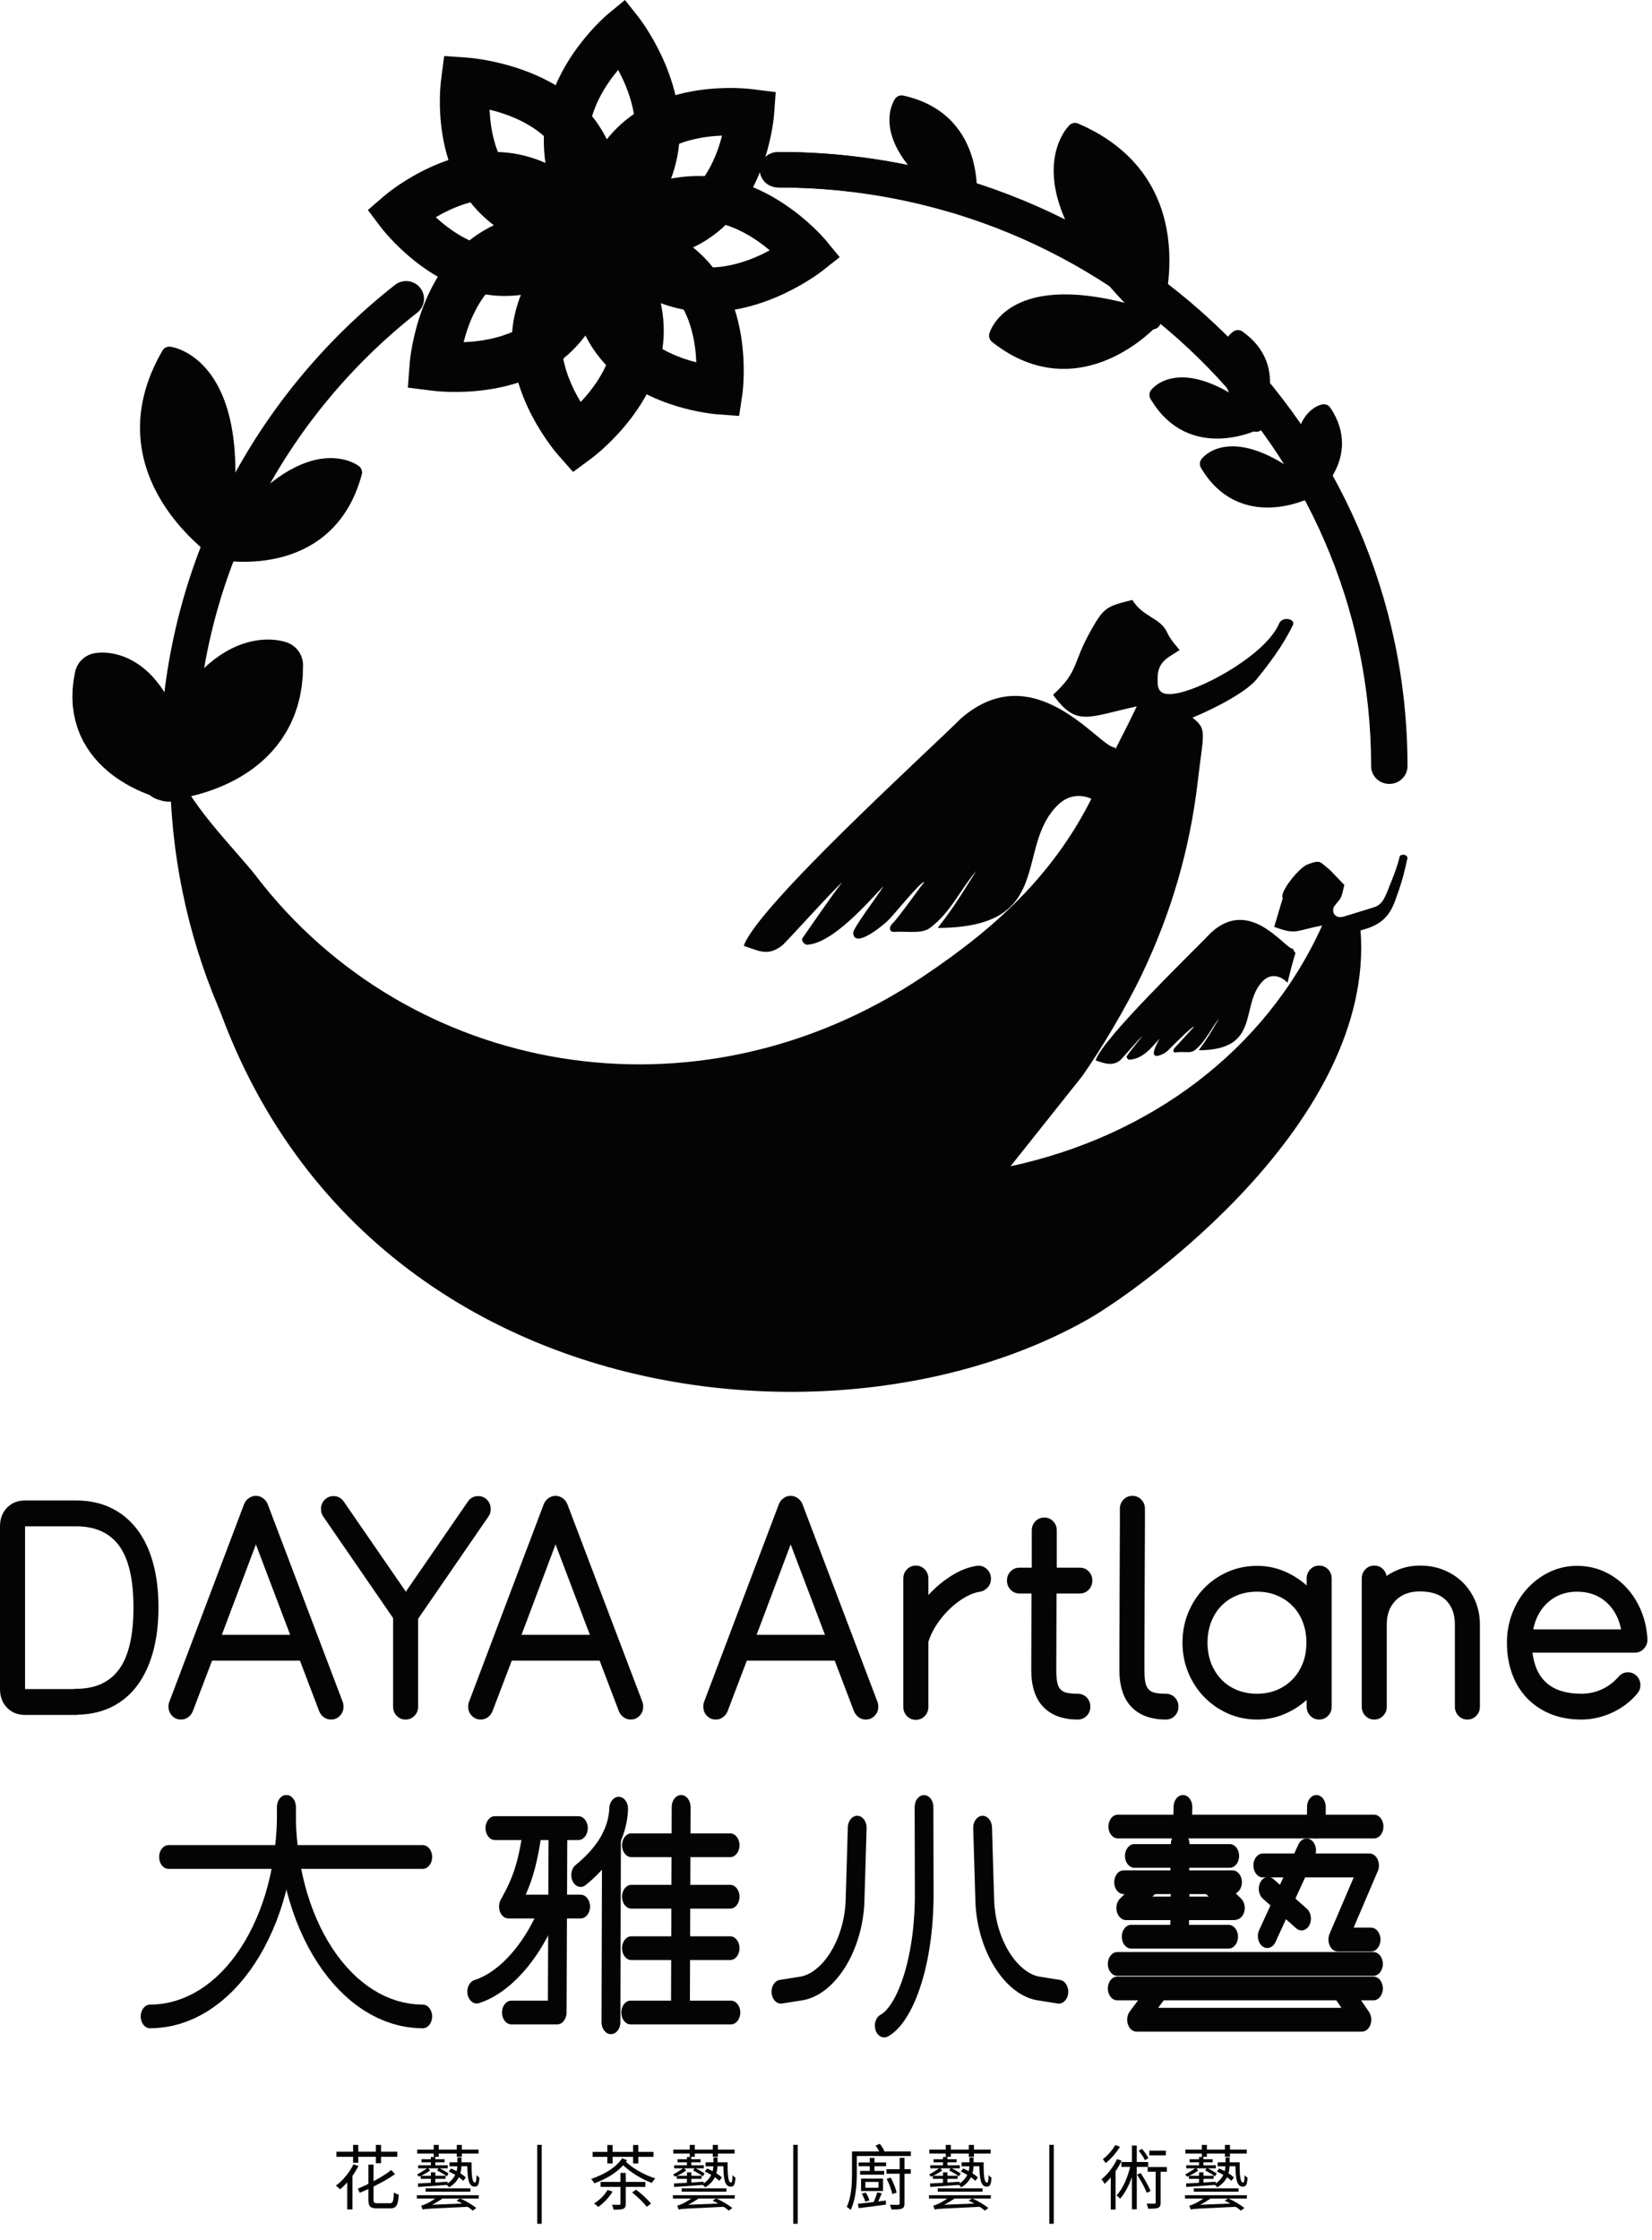
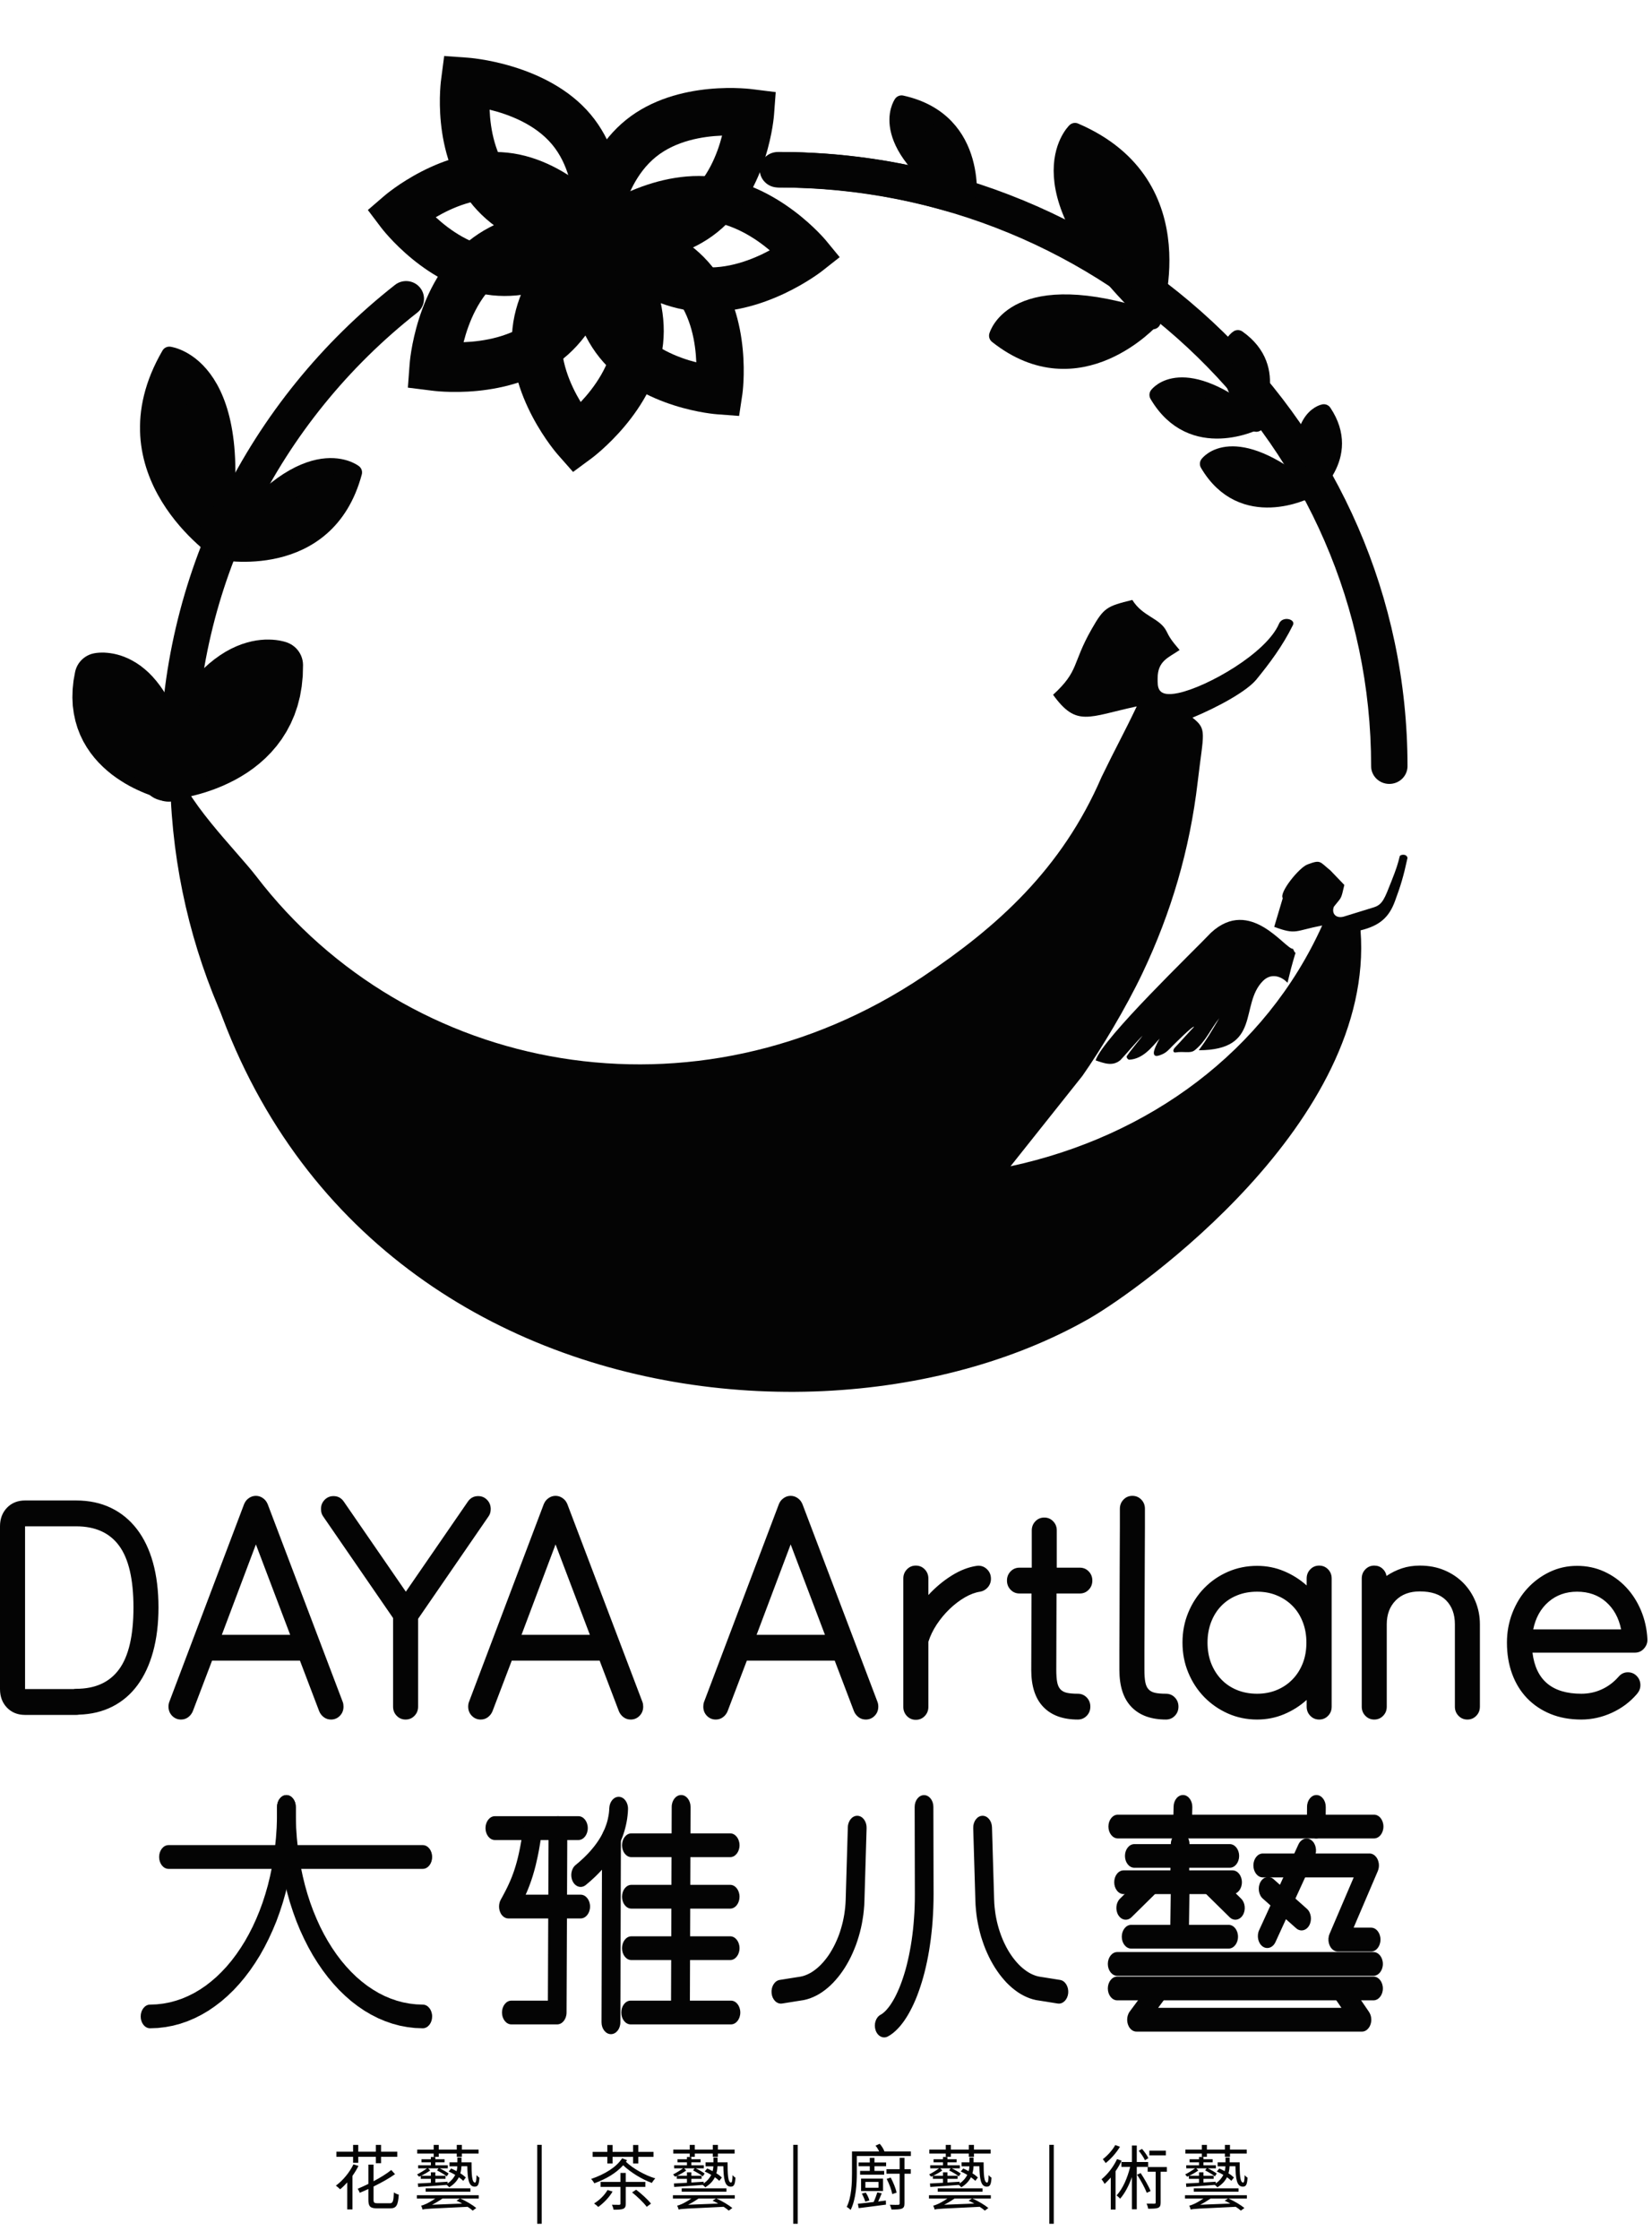
<svg xmlns="http://www.w3.org/2000/svg" width="90" height="122" viewBox="0 0 90 122" fill="none">
  <path d="M67.531 63.663C61.468 70.574 52.576 74.937 42.665 74.937C24.396 74.937 9.585 60.112 9.585 41.825" stroke="#040404" stroke-width="0.644" stroke-miterlimit="22.926" />
  <path d="M42.382 10.212C41.834 10.212 41.39 9.778 41.39 9.244C41.39 8.711 41.834 8.278 42.382 8.278C51.852 8.278 60.428 12.023 66.634 18.076C72.841 24.13 76.68 32.494 76.68 41.731C76.68 42.265 76.236 42.697 75.689 42.697C75.142 42.697 74.698 42.265 74.698 41.731C74.698 33.027 71.081 25.147 65.233 19.443C59.385 13.74 51.305 10.212 42.382 10.212Z" fill="#040404" />
  <path fill-rule="evenodd" clip-rule="evenodd" d="M74.122 50.674C75.181 50.413 75.675 49.955 75.997 49.082C76.303 48.254 76.46 47.749 76.68 46.727C76.629 46.475 76.275 46.548 76.257 46.637C76.152 47.059 76.087 47.284 75.803 48.001C75.428 48.947 75.325 49.271 74.835 49.422L73.186 49.93C72.761 50.035 72.532 49.734 72.669 49.384C73.098 48.832 73.043 49.043 73.239 48.2L72.473 47.403C71.891 46.941 71.974 46.801 71.226 47.086C70.768 47.26 69.675 48.617 69.884 48.919L69.418 50.482C70.637 50.931 70.516 50.699 72.032 50.408C68.945 57.244 62.612 61.896 55.053 63.522L58.969 58.599C59.984 57.151 61.352 54.878 62.251 52.982C63.798 49.722 64.817 46.295 65.251 42.579C65.565 39.881 65.781 39.73 64.965 39.089C66.377 38.5 67.925 37.651 68.451 37.006C69.167 36.127 69.871 35.193 70.439 34.045C70.601 33.72 69.863 33.528 69.679 33.974C68.995 35.575 65.771 37.414 64.189 37.747C63.019 37.993 63.067 37.407 63.067 36.95C63.066 35.982 63.675 35.814 64.264 35.404C63.775 34.834 63.693 34.669 63.554 34.388C63.19 33.652 62.257 33.598 61.688 32.676C60.292 33.022 60.143 33.093 59.48 34.252C58.389 36.157 58.813 36.52 57.371 37.842C58.656 39.617 59.278 39.044 61.929 38.475C61.187 40.031 60.812 40.668 60.011 42.324C57.845 47.344 54.319 50.49 50.285 53.188C37.867 61.496 22.243 58.547 13.956 47.723C12.899 46.344 9.886 43.401 9.585 41.55C10.416 75.495 43.133 81.076 59.336 71.82C62.048 70.269 74.921 61.119 74.122 50.674Z" fill="#040404" />
-   <path fill-rule="evenodd" clip-rule="evenodd" d="M60.996 41.097C60.889 41.045 60.873 40.985 60.736 40.71C59.934 40.768 56.384 35.612 52.344 39.139C50.624 40.864 41.264 49.349 40.519 51.519C41.401 51.806 41.845 52.105 42.643 51.47C43.084 51.042 45.45 48.412 45.884 48.054C45.422 48.617 44.055 50.622 43.718 51.097C43.633 51.217 43.827 51.465 43.975 51.457C45.396 51.374 47.347 49.08 48.145 48.253C47.833 48.773 46.459 50.558 46.481 50.821C46.552 51.7 48.115 50.393 48.377 50.136C48.654 49.884 50.248 47.894 50.357 48.05C50.274 48.097 48.962 49.979 48.614 50.307C48.356 50.608 48.528 50.763 48.681 50.755C49.487 50.714 50.213 50.876 50.66 50.543C51.791 49.702 52.286 48.493 53.188 47.428C52.328 48.801 51.925 49.471 51.085 50.54C57.559 50.531 55.231 46.133 57.657 43.822C58.508 43.01 59.562 43.375 60.17 43.998L60.538 42.594C60.679 42.134 60.802 41.669 60.955 41.212L60.996 41.097Z" fill="#040404" />
  <path fill-rule="evenodd" clip-rule="evenodd" d="M70.581 51.897C70.524 51.868 70.516 51.834 70.443 51.68C70.015 51.713 68.127 48.815 65.978 50.797C65.063 51.766 60.084 56.535 59.688 57.754C60.157 57.915 60.616 58.096 61.04 57.739C61.275 57.5 62.017 56.614 62.249 56.413C62.004 56.729 61.569 57.25 61.39 57.517C61.344 57.584 61.448 57.723 61.526 57.718C62.283 57.672 62.751 57.031 63.176 56.568C63.01 56.859 62.848 57.213 62.86 57.361C62.873 57.54 63.004 57.558 63.302 57.43C63.548 57.324 63.665 57.187 63.868 56.976C64.015 56.834 64.994 55.843 65.052 55.931C65.007 55.958 64.179 56.888 63.993 57.073C63.857 57.241 63.949 57.336 64.03 57.323C64.513 57.248 64.844 57.392 65.083 57.205C65.684 56.733 65.948 56.053 66.427 55.455C65.97 56.226 65.755 56.603 65.308 57.203C68.753 57.197 67.514 54.727 68.805 53.428C69.258 52.973 69.818 53.178 70.142 53.528L70.338 52.739C70.412 52.48 70.478 52.218 70.559 51.962L70.581 51.897Z" fill="#040404" />
  <path d="M62.779 17.385C62.779 17.385 65.421 10.063 58.565 7.124C58.565 7.124 55.234 10.304 62.779 17.385Z" fill="#040404" stroke="#040404" stroke-width="0.859" stroke-miterlimit="10" stroke-linecap="round" stroke-linejoin="round" />
  <path d="M62.66 17.417C62.322 16.159 61.923 14.908 61.452 13.689C61.219 13.079 60.955 12.479 60.658 11.896C60.358 11.318 60.023 10.745 59.546 10.291C60.037 10.73 60.393 11.296 60.712 11.867C61.029 12.443 61.313 13.037 61.568 13.642C62.078 14.853 62.516 16.091 62.897 17.352L62.66 17.417Z" fill="#040404" stroke="#040404" stroke-width="0.859" stroke-miterlimit="22.926" stroke-linecap="round" stroke-linejoin="round" />
  <path d="M62.779 17.385C62.779 17.385 58.801 21.842 54.312 18.285C54.312 18.285 55.243 14.875 62.779 17.385Z" fill="#040404" stroke="#040404" stroke-width="0.859" stroke-miterlimit="10" stroke-linecap="round" stroke-linejoin="round" />
  <path d="M62.807 17.505C61.815 17.703 60.818 17.855 59.811 17.947C59.309 17.994 58.804 18.017 58.3 18.011C57.797 18.002 57.284 17.966 56.81 17.791C57.291 17.946 57.8 17.961 58.3 17.949C58.8 17.934 59.301 17.892 59.799 17.825C60.792 17.692 61.78 17.5 62.752 17.264L62.807 17.505Z" fill="#040404" stroke="#040404" stroke-width="0.859" stroke-miterlimit="22.926" stroke-linecap="round" stroke-linejoin="round" />
  <path d="M9.111 42.264C9.111 42.264 15.252 41.785 15.2 36.227C15.2 36.227 11.838 34.956 9.111 42.264Z" fill="#040404" />
  <path d="M15.664 35.003L16.509 36.215L16.494 36.813L16.437 37.386L16.342 37.935L16.208 38.456L16.039 38.95L15.837 39.415L15.606 39.849L15.35 40.255L15.069 40.632L14.772 40.978L14.461 41.293L14.138 41.581L13.806 41.844L13.469 42.081L13.13 42.293L12.79 42.485L12.456 42.653L12.124 42.805L11.799 42.938L11.484 43.054L11.182 43.155L10.892 43.242L10.62 43.314L10.364 43.377L10.126 43.428L9.914 43.471L9.724 43.503L9.564 43.527L9.424 43.547L9.325 43.558L9.258 43.565L9.212 43.568L9.009 40.959L8.998 40.961L9.035 40.956L9.102 40.949L9.184 40.939L9.303 40.919L9.44 40.896L9.601 40.865L9.776 40.828L9.966 40.781L10.176 40.724L10.392 40.659L10.618 40.585L10.851 40.499L11.085 40.403L11.323 40.295L11.56 40.175L11.792 40.045L12.02 39.9L12.243 39.746L12.454 39.578L12.658 39.396L12.849 39.202L13.029 38.995L13.193 38.776L13.342 38.537L13.479 38.28L13.598 38.006L13.7 37.708L13.783 37.386L13.844 37.034L13.882 36.654L13.893 36.239L14.738 37.451L15.664 35.003ZM16.509 36.215L13.893 36.239C13.886 35.517 14.466 34.925 15.188 34.919C15.91 34.913 16.502 35.494 16.509 36.215ZM9.212 43.568L7.886 41.806L8.157 41.11L8.434 40.461L8.715 39.855L9 39.292L9.29 38.772L9.582 38.291L9.878 37.847L10.176 37.44L10.475 37.069L10.777 36.731L11.082 36.423L11.386 36.148L11.689 35.904L11.992 35.687L12.29 35.499L12.588 35.337L12.88 35.201L13.166 35.088L13.442 35.001L13.708 34.933L13.969 34.883L14.206 34.853L14.435 34.837L14.649 34.835L14.841 34.842L15.022 34.858L15.178 34.88L15.313 34.905L15.43 34.932L15.524 34.957L15.605 34.982L15.664 35.003L14.738 37.451L14.778 37.465L14.801 37.472L14.788 37.468L14.761 37.464L14.723 37.458L14.678 37.453L14.617 37.451H14.548L14.468 37.458L14.374 37.469L14.277 37.487L14.165 37.515L14.043 37.555L13.912 37.605L13.769 37.672L13.616 37.756L13.449 37.861L13.273 37.985L13.088 38.137L12.89 38.313L12.686 38.521L12.472 38.761L12.251 39.035L12.021 39.346L11.79 39.694L11.552 40.087L11.31 40.52L11.068 40.997L10.824 41.522L10.58 42.098L10.336 42.722L9.009 40.959L9.212 43.568ZM7.886 41.806L10.336 42.722C10.084 43.399 9.33 43.742 8.654 43.49C7.978 43.238 7.633 42.483 7.886 41.806Z" fill="#040404" />
  <path d="M9.19 42.356C9.98 41.702 10.734 41.017 11.446 40.293C11.802 39.93 12.14 39.552 12.454 39.157C12.764 38.763 13.06 38.344 13.219 37.875C13.04 38.338 12.729 38.741 12.404 39.122C12.075 39.502 11.723 39.864 11.355 40.21C10.618 40.903 9.836 41.557 9.03 42.172L9.19 42.356Z" fill="#040404" />
  <path d="M12.38 41.209L12.378 41.21L12.239 41.352L12.096 41.494L11.955 41.633L11.812 41.771L11.667 41.909L11.522 42.046L11.377 42.182L11.228 42.319L11.08 42.452L10.933 42.584L10.786 42.714L10.636 42.846L10.482 42.979L10.328 43.11L10.176 43.237L10.024 43.365L8.356 41.347L8.499 41.229L8.642 41.109L8.78 40.992L8.916 40.873L9.054 40.752L9.192 40.629L9.332 40.506L9.466 40.383L9.599 40.262L9.732 40.137L9.866 40.012L9.997 39.885L10.129 39.758L10.259 39.631L10.385 39.505L10.513 39.375L10.512 39.376L12.38 41.209ZM12.378 41.21L10.513 39.375C11.018 38.86 11.848 38.853 12.362 39.36C12.877 39.867 12.884 40.696 12.378 41.21ZM13.484 39.966L13.478 39.972L13.415 40.052L13.343 40.138L13.275 40.22L13.214 40.293L13.15 40.37L13.081 40.45L13.007 40.535L12.94 40.609L12.877 40.681L12.806 40.759L12.734 40.837L12.662 40.914L12.592 40.988L12.527 41.057L12.453 41.134L12.38 41.209L10.512 39.376L10.572 39.315L10.629 39.254L10.695 39.185L10.757 39.12L10.814 39.059L10.871 38.997L10.926 38.935L10.99 38.864L11.05 38.798L11.1 38.739L11.156 38.675L11.213 38.607L11.274 38.534L11.328 38.471L11.377 38.41L11.431 38.342L11.425 38.349L13.484 39.966ZM13.478 39.972L11.431 38.342C11.881 37.778 12.705 37.684 13.27 38.134C13.834 38.584 13.928 39.408 13.478 39.972ZM11.998 37.404L14.458 38.294L14.436 38.357L14.409 38.428L14.385 38.492L14.36 38.554L14.336 38.61L14.305 38.681L14.275 38.743L14.253 38.79L14.218 38.858L14.191 38.912L14.158 38.972L14.127 39.027L14.068 39.132L14 39.241L13.94 39.336L13.874 39.435L13.81 39.528L13.743 39.623L13.674 39.717L13.61 39.801L13.548 39.88L13.484 39.966L11.425 38.349L11.476 38.285L11.529 38.214L11.578 38.149L11.622 38.091L11.663 38.031L11.707 37.968L11.745 37.91L11.787 37.846L11.818 37.796L11.85 37.738L11.865 37.712L11.876 37.689L11.893 37.66L11.899 37.645L11.917 37.61L11.928 37.587L11.934 37.572L11.947 37.543L11.956 37.52L11.966 37.496L11.972 37.48L11.98 37.456L14.439 38.346L11.998 37.404ZM14.458 38.294L11.98 37.456C12.211 36.772 12.954 36.403 13.638 36.635C14.322 36.866 14.689 37.61 14.458 38.294ZM11.414 38.266L11.41 38.271L11.463 38.209L11.516 38.144L11.569 38.081L11.614 38.024L11.665 37.959L11.707 37.902L11.744 37.85L11.789 37.787L11.82 37.74L11.859 37.678L11.876 37.651L11.884 37.636L11.899 37.61L11.915 37.581L11.925 37.566L11.935 37.543L11.952 37.508L11.96 37.492L11.973 37.465L11.983 37.442L11.987 37.432L11.998 37.404L14.439 38.346L14.416 38.404L14.385 38.48L14.357 38.542L14.332 38.598L14.299 38.667L14.275 38.715L14.244 38.775L14.209 38.841L14.179 38.895L14.148 38.949L14.11 39.012L14.077 39.066L14.017 39.163L13.944 39.27L13.881 39.361L13.81 39.461L13.737 39.555L13.672 39.639L13.6 39.73L13.533 39.811L13.466 39.892L13.397 39.972L13.394 39.977L11.414 38.266ZM11.41 38.271L13.397 39.972C12.929 40.522 12.102 40.586 11.554 40.117C11.006 39.647 10.941 38.82 11.41 38.271ZM10.459 39.256L10.46 39.255L10.523 39.197L10.583 39.138L10.647 39.077L10.711 39.013L10.774 38.951L10.833 38.892L10.895 38.829L10.954 38.769L11.011 38.709L11.073 38.645L11.129 38.584L11.189 38.518L11.245 38.457L11.3 38.395L11.358 38.33L11.414 38.266L13.394 39.977L13.325 40.057L13.259 40.132L13.189 40.21L13.116 40.289L13.05 40.362L12.977 40.439L12.908 40.513L12.835 40.589L12.761 40.664L12.691 40.735L12.617 40.81L12.544 40.881L12.473 40.951L12.4 41.022L12.324 41.094L12.249 41.164L12.251 41.163L10.459 39.256ZM10.46 39.255L12.249 41.164C11.723 41.658 10.894 41.631 10.4 41.104C9.906 40.578 9.934 39.749 10.46 39.255ZM8.043 43.03L8.237 41.131L8.381 41.02L8.526 40.907L8.671 40.794L8.814 40.681L8.955 40.566L9.097 40.452L9.234 40.337L9.375 40.218L9.515 40.102L9.649 39.985L9.79 39.863L9.926 39.742L10.059 39.624L10.194 39.502L10.328 39.378L10.459 39.256L12.251 41.163L12.105 41.299L11.958 41.434L11.812 41.567L11.662 41.702L11.512 41.832L11.365 41.961L11.212 42.093L11.061 42.221L10.91 42.348L10.755 42.476L10.602 42.601L10.446 42.726L10.29 42.85L10.135 42.971L9.981 43.091L9.823 43.213L10.017 41.314L8.043 43.03ZM8.237 41.131L9.823 43.213C9.25 43.65 8.428 43.54 7.99 42.965C7.553 42.391 7.663 41.568 8.237 41.131ZM10.177 41.498L10.024 43.365L8.203 43.214L8.043 43.03L10.017 41.314L10.177 41.498ZM8.203 43.214L10.177 41.498C10.65 42.043 10.592 42.871 10.048 43.344C9.503 43.817 8.677 43.758 8.203 43.214Z" fill="#040404" />
  <path d="M9.106 42.228C9.106 42.228 4.457 41.138 5.371 36.868C5.371 36.868 8.156 36.286 9.106 42.228Z" fill="#040404" />
  <path d="M5.639 38.149L6.65 37.142L6.596 37.444L6.568 37.719L6.56 37.977L6.572 38.209L6.6 38.422L6.643 38.623L6.7 38.81L6.769 38.986L6.847 39.149L6.939 39.306L7.043 39.459L7.154 39.602L7.277 39.739L7.409 39.87L7.549 39.996L7.695 40.113L7.844 40.222L8 40.327L8.154 40.423L8.306 40.508L8.458 40.586L8.606 40.658L8.75 40.722L8.88 40.776L9.003 40.823L9.117 40.865L9.212 40.897L9.292 40.921L9.349 40.94L9.388 40.949L9.429 40.961L9.404 40.953L8.808 43.503L8.756 43.489L8.72 43.48L8.635 43.457L8.525 43.425L8.397 43.384L8.251 43.334L8.088 43.276L7.906 43.206L7.709 43.124L7.506 43.032L7.288 42.928L7.06 42.809L6.823 42.675L6.583 42.526L6.343 42.366L6.096 42.186L5.852 41.987L5.613 41.772L5.377 41.537L5.146 41.278L4.929 41L4.726 40.701L4.537 40.377L4.369 40.029L4.226 39.662L4.11 39.275L4.023 38.868L3.965 38.441L3.944 37.998L3.957 37.544L4.005 37.076L4.092 36.594L5.103 35.588L5.639 38.149ZM6.65 37.142L4.092 36.594C4.243 35.888 4.939 35.438 5.645 35.589C6.351 35.74 6.801 36.437 6.65 37.142ZM9.404 40.953L7.814 42.434L7.727 41.936L7.632 41.475L7.529 41.055L7.42 40.669L7.309 40.321L7.191 40.006L7.073 39.724L6.954 39.473L6.836 39.252L6.718 39.059L6.604 38.892L6.495 38.749L6.388 38.628L6.289 38.526L6.194 38.442L6.108 38.374L6.027 38.319L5.952 38.274L5.887 38.242L5.825 38.215L5.769 38.196L5.72 38.182L5.68 38.173L5.642 38.167L5.601 38.163L5.58 38.161L5.568 38.16L5.57 38.161H5.572H5.574H5.571L5.639 38.149L5.103 35.588L5.187 35.573L5.23 35.566L5.308 35.557L5.416 35.548L5.547 35.544L5.689 35.545L5.843 35.556L6.001 35.574L6.179 35.603L6.372 35.647L6.573 35.704L6.78 35.779L6.994 35.87L7.214 35.983L7.434 36.113L7.658 36.265L7.878 36.439L8.096 36.633L8.311 36.852L8.519 37.093L8.723 37.356L8.92 37.643L9.108 37.958L9.289 38.294L9.463 38.658L9.625 39.048L9.78 39.465L9.926 39.914L10.059 40.392L10.184 40.902L10.297 41.445L10.398 42.022L8.808 43.503L9.404 40.953ZM7.814 42.434L10.398 42.022C10.511 42.735 10.025 43.407 9.312 43.52C8.6 43.633 7.927 43.147 7.814 42.434Z" fill="#040404" />
  <path d="M9.203 42.15C8.676 41.586 8.174 40.993 7.714 40.377C7.482 40.068 7.267 39.75 7.072 39.42C6.88 39.091 6.703 38.745 6.636 38.369C6.681 38.749 6.841 39.107 7.016 39.449C7.193 39.791 7.392 40.122 7.608 40.444C8.037 41.088 8.506 41.707 9.008 42.305L9.203 42.15Z" fill="#040404" />
  <path d="M8.761 39.591L8.762 39.593L8.841 39.7L8.923 39.806L9.006 39.911L9.092 40.021L9.177 40.129L9.259 40.229L9.347 40.335L9.433 40.439L9.521 40.54L9.613 40.647L9.705 40.754L9.792 40.855L9.88 40.952L9.972 41.054L10.067 41.158L10.159 41.258L8.246 43.042L8.142 42.929L8.042 42.82L7.938 42.707L7.832 42.589L7.729 42.47L7.632 42.358L7.535 42.247L7.434 42.127L7.334 42.007L7.237 41.89L7.137 41.766L7.043 41.647L6.949 41.53L6.855 41.408L6.759 41.284L6.666 41.161L6.667 41.162L8.761 39.591ZM8.762 39.593L6.666 41.161C6.234 40.583 6.353 39.762 6.931 39.329C7.509 38.896 8.33 39.014 8.762 39.593ZM8.202 38.76L8.2 38.755L8.232 38.811L8.261 38.859L8.294 38.912L8.328 38.966L8.359 39.014L8.398 39.074L8.437 39.136L8.46 39.171L8.497 39.223L8.537 39.283L8.571 39.329L8.612 39.388L8.649 39.439L8.686 39.491L8.72 39.538L8.761 39.591L6.667 41.162L6.62 41.1L6.569 41.029L6.521 40.964L6.475 40.898L6.434 40.84L6.384 40.768L6.344 40.708L6.298 40.643L6.242 40.559L6.203 40.498L6.164 40.438L6.117 40.364L6.074 40.296L6.032 40.227L5.987 40.153L5.945 40.084L5.943 40.08L8.202 38.76ZM8.2 38.755L5.945 40.084C5.579 39.462 5.786 38.659 6.408 38.293C7.03 37.926 7.834 38.134 8.2 38.755ZM5.337 38.522L7.925 38.141L7.927 38.152L7.928 38.161L7.932 38.176L7.934 38.184L7.942 38.218L7.95 38.244L7.963 38.28L7.975 38.316L7.986 38.342L8.004 38.382L8.025 38.43L8.042 38.465L8.067 38.516L8.092 38.564L8.112 38.602L8.14 38.652L8.171 38.706L8.202 38.76L5.943 40.08L5.903 40.009L5.862 39.939L5.821 39.864L5.773 39.776L5.732 39.695L5.693 39.619L5.648 39.523L5.611 39.442L5.572 39.351L5.53 39.244L5.494 39.146L5.461 39.046L5.427 38.936L5.398 38.831L5.385 38.77L5.372 38.716L5.359 38.657L5.348 38.597L7.935 38.215L5.337 38.522ZM7.925 38.141L5.348 38.597C5.222 37.885 5.697 37.206 6.408 37.08C7.12 36.955 7.799 37.429 7.925 38.141ZM5.856 40.051L5.852 40.045L5.814 39.969L5.78 39.901L5.739 39.818L5.699 39.733L5.664 39.654L5.628 39.571L5.586 39.469L5.554 39.383L5.52 39.294L5.484 39.185L5.451 39.078L5.426 38.987L5.412 38.933L5.398 38.873L5.386 38.818L5.371 38.743L5.365 38.707L5.355 38.652L5.343 38.571L5.337 38.522L7.935 38.215L7.938 38.237L7.936 38.228L7.94 38.242L7.945 38.278L7.944 38.272L7.948 38.288L7.95 38.297L7.955 38.312L7.966 38.359L7.975 38.388L7.984 38.417L8.002 38.462L8.02 38.511L8.034 38.544L8.055 38.592L8.08 38.646L8.1 38.69L8.124 38.738L8.154 38.799L8.18 38.852L8.177 38.846L5.856 40.051ZM5.852 40.045L8.18 38.852C8.51 39.495 8.255 40.285 7.613 40.614C6.97 40.943 6.181 40.688 5.852 40.045ZM6.52 41.169L6.521 41.172L6.475 41.102L6.432 41.036L6.392 40.975L6.344 40.899L6.298 40.827L6.26 40.765L6.217 40.696L6.173 40.622L6.133 40.555L6.093 40.484L6.052 40.413L6.01 40.337L5.971 40.266L5.936 40.203L5.895 40.128L5.856 40.051L8.177 38.846L8.204 38.898L8.232 38.95L8.267 39.013L8.297 39.069L8.325 39.119L8.356 39.173L8.39 39.229L8.423 39.286L8.453 39.337L8.486 39.39L8.525 39.452L8.554 39.502L8.584 39.548L8.625 39.609L8.66 39.665L8.695 39.715L8.696 39.718L6.52 41.169ZM6.521 41.172L8.695 39.715C9.097 40.315 8.937 41.129 8.337 41.53C7.737 41.932 6.923 41.772 6.521 41.172ZM9.824 43.328L8.006 43.146L7.907 43.026L7.811 42.911L7.712 42.789L7.614 42.667L7.52 42.548L7.424 42.425L7.329 42.301L7.235 42.178L7.144 42.056L7.054 41.933L6.961 41.806L6.872 41.681L6.782 41.555L6.693 41.426L6.604 41.297L6.52 41.169L8.696 39.718L8.773 39.832L8.848 39.943L8.924 40.053L9.002 40.164L9.082 40.274L9.161 40.384L9.244 40.494L9.326 40.605L9.409 40.714L9.492 40.822L9.575 40.927L9.663 41.039L9.747 41.145L9.833 41.248L9.922 41.359L10.01 41.465L8.192 41.283L9.824 43.328ZM8.006 43.146L10.01 41.465C10.474 42.019 10.401 42.844 9.849 43.308C9.296 43.772 8.47 43.7 8.006 43.146ZM8.386 41.127L10.159 41.258L10.019 43.172L9.824 43.328L8.192 41.283L8.386 41.127ZM10.019 43.172L8.386 41.127C8.951 40.677 9.775 40.769 10.225 41.334C10.675 41.898 10.583 42.722 10.019 43.172Z" fill="#040404" />
  <path d="M52.749 11.195C52.749 11.195 53.485 6.586 49.117 5.625C49.117 5.625 47.511 7.871 52.749 11.195Z" fill="#040404" stroke="#040404" stroke-width="0.859" stroke-miterlimit="10" stroke-linecap="round" stroke-linejoin="round" />
  <path d="M52.639 11.251C52.307 10.545 51.939 9.849 51.534 9.18C51.331 8.845 51.112 8.521 50.875 8.209C50.638 7.9 50.38 7.597 50.05 7.381C50.392 7.58 50.668 7.871 50.923 8.169C51.178 8.471 51.415 8.788 51.637 9.114C52.082 9.766 52.486 10.443 52.86 11.141L52.639 11.251Z" fill="#040404" stroke="#040404" stroke-width="0.859" stroke-miterlimit="22.926" stroke-linecap="round" stroke-linejoin="round" />
  <path d="M68.228 22.711C68.228 22.711 69.845 20.101 67.438 18.407C67.438 18.407 65.893 19.362 68.228 22.711Z" fill="#040404" stroke="#040404" stroke-width="0.859" stroke-miterlimit="10" stroke-linecap="round" stroke-linejoin="round" />
  <path d="M68.105 22.719C68.09 22.208 68.049 21.692 67.981 21.183C67.946 20.927 67.9 20.675 67.839 20.425C67.777 20.177 67.701 19.927 67.558 19.709C67.718 19.915 67.816 20.162 67.898 20.408C67.979 20.654 68.047 20.907 68.101 21.161C68.213 21.67 68.294 22.183 68.351 22.704L68.105 22.719Z" fill="#040404" stroke="#040404" stroke-width="0.859" stroke-miterlimit="22.926" stroke-linecap="round" stroke-linejoin="round" />
  <path d="M71.305 26.745C71.305 26.745 73.755 24.894 72.12 22.446C72.12 22.446 70.334 22.781 71.305 26.745Z" fill="#040404" stroke="#040404" stroke-width="0.859" stroke-miterlimit="10" stroke-linecap="round" stroke-linejoin="round" />
  <path d="M71.188 26.708C71.358 26.226 71.507 25.731 71.626 25.231C71.687 24.98 71.734 24.728 71.767 24.472C71.798 24.219 71.818 23.959 71.764 23.704C71.837 23.953 71.84 24.219 71.828 24.478C71.816 24.738 71.788 24.997 71.748 25.254C71.667 25.769 71.558 26.277 71.423 26.783L71.188 26.708Z" fill="#040404" stroke="#040404" stroke-width="0.859" stroke-miterlimit="22.926" stroke-linecap="round" stroke-linejoin="round" />
  <path d="M68.46 22.966C68.46 22.966 64.96 24.758 63.05 21.509C63.05 21.509 64.43 19.637 68.46 22.966Z" fill="#040404" stroke="#040404" stroke-width="0.859" stroke-miterlimit="10" stroke-linecap="round" stroke-linejoin="round" />
  <path d="M68.443 23.088C67.785 22.967 67.138 22.817 66.499 22.628C66.18 22.534 65.866 22.424 65.558 22.297C65.253 22.169 64.947 22.022 64.7 21.8C64.96 22.006 65.271 22.131 65.58 22.24C65.892 22.347 66.21 22.435 66.531 22.509C67.173 22.657 67.827 22.766 68.477 22.844L68.443 23.088Z" fill="#040404" stroke="#040404" stroke-width="0.859" stroke-miterlimit="22.926" stroke-linecap="round" stroke-linejoin="round" />
  <path d="M71.21 26.721C71.21 26.721 67.71 28.513 65.799 25.264C65.799 25.264 67.18 23.392 71.21 26.721Z" fill="#040404" stroke="#040404" stroke-width="0.859" stroke-miterlimit="10" stroke-linecap="round" stroke-linejoin="round" />
  <path d="M71.191 26.843C70.534 26.722 69.888 26.571 69.249 26.382C68.93 26.289 68.614 26.178 68.307 26.052C68.002 25.924 67.697 25.777 67.449 25.554C67.709 25.761 68.019 25.886 68.33 25.994C68.641 26.101 68.959 26.19 69.281 26.264C69.922 26.411 70.575 26.52 71.227 26.599L71.191 26.843Z" fill="#040404" stroke="#040404" stroke-width="0.859" stroke-miterlimit="22.926" stroke-linecap="round" stroke-linejoin="round" />
  <path d="M52.015 9.619C52.531 9.767 52.829 10.301 52.679 10.813C52.53 11.323 51.99 11.618 51.473 11.469C50.046 11.056 48.57 10.74 47.053 10.526C45.581 10.319 44.068 10.212 42.521 10.212C41.981 10.212 41.545 9.778 41.545 9.244C41.545 8.711 41.981 8.278 42.521 8.278C44.144 8.278 45.75 8.394 47.328 8.616C48.922 8.839 50.487 9.177 52.015 9.619ZM21.518 15.518C21.939 15.187 22.553 15.256 22.888 15.673C23.223 16.089 23.153 16.697 22.732 17.028C18.985 19.971 15.924 23.729 13.823 28.032C11.801 32.171 10.668 36.818 10.668 41.731C10.668 42.265 10.23 42.697 9.69 42.697C9.15 42.697 8.714 42.265 8.714 41.731C8.714 36.525 9.918 31.593 12.067 27.194C14.297 22.627 17.545 18.639 21.518 15.518Z" fill="#040404" />
  <path d="M32.175 6.23C34.532 9.034 33.909 13.133 33.908 13.144L33.747 14.377L32.463 14.285C32.451 14.284 28.13 14.004 25.772 11.197C23.415 8.392 24.036 4.294 24.038 4.282L24.198 3.05L25.482 3.142C25.494 3.143 29.816 3.422 32.175 6.23ZM31.272 11.453C31.23 10.399 30.983 8.946 30.068 7.858C29.153 6.769 27.731 6.232 26.673 5.973C26.716 7.027 26.964 8.48 27.878 9.568C28.794 10.657 30.216 11.194 31.272 11.453Z" fill="#040404" />
  <path d="M27.646 8.314C31.205 8.689 33.689 11.994 33.697 12.003L34.419 12.96L33.509 13.742C33.501 13.75 30.377 16.46 26.815 16.085C23.256 15.709 20.771 12.405 20.764 12.396L20.041 11.439L20.951 10.655C20.96 10.649 24.083 7.938 27.646 8.314ZM30.721 12.567C29.956 11.864 28.768 11.014 27.373 10.867C25.98 10.72 24.636 11.304 23.74 11.832C24.504 12.535 25.693 13.384 27.088 13.531C28.482 13.678 29.824 13.094 30.721 12.567Z" fill="#040404" />
  <path d="M37.911 16.958C34.244 16.604 31.684 13.482 31.677 13.474L30.933 12.57L31.87 11.83C31.879 11.824 35.098 9.264 38.767 9.619C42.435 9.973 44.995 13.094 45.002 13.103L45.746 14.007L44.809 14.745C44.8 14.753 41.581 17.312 37.911 16.958ZM34.743 12.941C35.53 13.605 36.756 14.408 38.193 14.546C39.629 14.684 41.012 14.134 41.936 13.634C41.149 12.971 39.923 12.169 38.486 12.03C37.05 11.891 35.666 12.443 34.743 12.941Z" fill="#040404" />
-   <path d="M36.999 7.834C36.645 11.502 33.524 14.061 33.515 14.068L32.612 14.813L31.873 13.876C31.865 13.866 29.306 10.648 29.66 6.978C30.015 3.31 33.137 0.751 33.145 0.744L34.048 0L34.788 0.936C34.794 0.946 37.354 4.164 36.999 7.834ZM32.984 11.002C33.647 10.215 34.449 8.99 34.588 7.552C34.727 6.117 34.176 4.733 33.677 3.81C33.014 4.597 32.211 5.822 32.073 7.26C31.934 8.695 32.484 10.079 32.984 11.002Z" fill="#040404" />
  <path d="M27.921 17.871C28.318 14.204 31.806 11.644 31.816 11.637L32.825 10.892L33.652 11.829C33.659 11.839 36.52 15.056 36.124 18.726C35.727 22.394 32.239 24.953 32.23 24.96L31.22 25.705L30.394 24.768C30.386 24.76 27.526 21.541 27.921 17.871ZM32.41 14.702C31.669 15.49 30.771 16.715 30.617 18.152C30.462 19.588 31.078 20.971 31.636 21.896C32.377 21.108 33.273 19.882 33.428 18.445C33.584 17.01 32.968 15.626 32.41 14.702Z" fill="#040404" />
  <path d="M39.081 12.648C36.277 14.902 32.178 14.307 32.167 14.306L30.933 14.153L31.026 12.923C31.027 12.912 31.307 8.778 34.114 6.523C36.919 4.268 41.017 4.863 41.029 4.864L42.261 5.017L42.169 6.247C42.168 6.258 41.889 10.392 39.081 12.648ZM33.857 11.785C34.911 11.743 36.364 11.507 37.453 10.632C38.542 9.757 39.079 8.396 39.338 7.386C38.284 7.427 36.831 7.663 35.743 8.538C34.654 9.413 34.117 10.774 33.857 11.785Z" fill="#040404" />
  <path d="M25.522 13.136C28.435 10.779 32.691 11.402 32.703 11.403L33.983 11.564L33.887 12.848C33.887 12.86 33.596 17.181 30.681 19.539C27.769 21.896 23.513 21.275 23.5 21.273L22.22 21.113L22.316 19.829C22.316 19.816 22.608 15.495 25.522 13.136ZM30.947 14.039C29.853 14.082 28.344 14.328 27.214 15.243C26.082 16.158 25.526 17.581 25.256 18.638C26.351 18.595 27.859 18.347 28.989 17.433C30.121 16.517 30.677 15.095 30.947 14.039Z" fill="#040404" />
  <path d="M32.664 19.477C30.409 16.671 31.003 12.572 31.006 12.56L31.159 11.328L32.389 11.421C32.4 11.421 36.535 11.7 38.792 14.508C41.044 17.309 40.447 21.443 40.446 21.455L40.266 22.655L39.068 22.565C39.056 22.564 34.921 22.284 32.664 19.477ZM33.527 14.252C33.569 15.305 33.805 16.759 34.68 17.848C35.558 18.939 36.922 19.476 37.934 19.735C37.894 18.689 37.658 17.235 36.776 16.138C35.9 15.047 34.539 14.511 33.527 14.252Z" fill="#040404" />
  <path d="M11.962 30.059C11.962 30.059 5.473 25.758 9.224 19.309C9.224 19.309 13.795 19.874 11.962 30.059Z" fill="#040404" stroke="#040404" stroke-width="0.859" stroke-miterlimit="10" stroke-linecap="round" stroke-linejoin="round" />
  <path d="M12.076 30.014C11.596 28.801 11.171 27.56 10.821 26.3C10.645 25.671 10.499 25.033 10.391 24.388C10.286 23.745 10.212 23.084 10.325 22.436C10.191 23.081 10.244 23.749 10.33 24.397C10.418 25.048 10.545 25.694 10.701 26.331C11.015 27.608 11.4 28.863 11.846 30.102L12.076 30.014Z" fill="#040404" stroke="#040404" stroke-width="0.859" stroke-miterlimit="22.926" stroke-linecap="round" stroke-linejoin="round" />
  <path d="M11.962 30.059C11.962 30.059 17.815 31.262 19.295 25.731C19.295 25.731 16.514 23.549 11.962 30.059Z" fill="#040404" stroke="#040404" stroke-width="0.859" stroke-miterlimit="10" stroke-linecap="round" stroke-linejoin="round" />
  <path d="M12.011 30.172C12.927 29.739 13.817 29.265 14.679 28.739C15.111 28.478 15.53 28.195 15.931 27.889C16.329 27.582 16.719 27.247 16.996 26.823C16.702 27.235 16.302 27.55 15.895 27.839C15.484 28.127 15.057 28.391 14.617 28.634C13.741 29.119 12.833 29.556 11.912 29.945L12.011 30.172Z" fill="#040404" stroke="#040404" stroke-width="0.859" stroke-miterlimit="22.926" stroke-linecap="round" stroke-linejoin="round" />
  <path d="M1.365 93.405C0.964 93.405 0.637 93.273 0.382 93.011C0.128 92.747 0 92.41 0 91.997V83.133C0 82.72 0.128 82.383 0.382 82.12C0.637 81.857 0.964 81.725 1.365 81.725H4.147C4.856 81.725 5.488 81.86 6.043 82.127C6.598 82.395 7.068 82.778 7.455 83.28C7.841 83.782 8.135 84.392 8.334 85.109C8.534 85.827 8.634 86.642 8.634 87.551C8.634 88.442 8.536 89.245 8.341 89.957C8.146 90.67 7.864 91.278 7.495 91.779C7.127 92.281 6.672 92.67 6.132 92.947C5.591 93.223 4.979 93.371 4.296 93.391C4.261 93.4 4.21 93.405 4.147 93.405H1.365ZM4.011 91.997C4.037 91.987 4.083 91.983 4.147 91.983C5.193 91.983 5.975 91.627 6.493 90.913C7.011 90.201 7.271 89.08 7.271 87.551C7.271 86.022 7.011 84.904 6.493 84.195C5.975 83.487 5.193 83.133 4.147 83.133H1.365V91.997H4.011ZM13.34 81.838C13.394 81.735 13.477 81.648 13.585 81.578C13.694 81.508 13.813 81.473 13.941 81.473C14.067 81.473 14.186 81.508 14.295 81.578C14.404 81.648 14.486 81.735 14.54 81.838L14.582 81.922L18.673 92.701C18.701 92.776 18.714 92.86 18.714 92.954C18.714 93.151 18.648 93.318 18.517 93.453C18.384 93.59 18.223 93.657 18.032 93.657C17.886 93.657 17.757 93.616 17.643 93.531C17.529 93.446 17.445 93.338 17.391 93.208L16.341 90.449H11.553L10.503 93.208C10.448 93.338 10.364 93.446 10.251 93.531C10.137 93.616 10.008 93.657 9.862 93.657C9.671 93.657 9.51 93.59 9.377 93.453C9.246 93.318 9.179 93.151 9.179 92.954C9.179 92.86 9.193 92.776 9.221 92.701L13.299 81.922L13.34 81.838ZM15.809 89.043L13.941 84.118L12.085 89.043H15.809ZM17.609 82.598C17.527 82.486 17.487 82.35 17.487 82.189C17.487 81.994 17.552 81.826 17.685 81.691C17.816 81.555 17.978 81.487 18.168 81.487C18.405 81.487 18.591 81.585 18.727 81.782L22.11 86.693L25.492 81.782C25.629 81.585 25.816 81.487 26.052 81.487C26.243 81.487 26.405 81.555 26.536 81.691C26.668 81.826 26.734 81.994 26.734 82.189C26.734 82.35 26.694 82.486 26.611 82.598L22.778 88.17V92.954C22.778 93.151 22.713 93.318 22.58 93.453C22.449 93.59 22.288 93.657 22.097 93.657C21.906 93.657 21.744 93.59 21.613 93.453C21.48 93.318 21.415 93.151 21.415 92.954V88.128L17.609 82.598ZM29.667 81.838C29.721 81.735 29.803 81.648 29.912 81.578C30.021 81.508 30.14 81.473 30.266 81.473C30.394 81.473 30.512 81.508 30.622 81.578C30.731 81.648 30.813 81.735 30.867 81.838L30.908 81.922L35 92.701C35.028 92.776 35.041 92.86 35.041 92.954C35.041 93.151 34.975 93.318 34.843 93.453C34.711 93.59 34.55 93.657 34.359 93.657C34.213 93.657 34.084 93.616 33.97 93.531C33.856 93.446 33.772 93.338 33.718 93.208L32.668 90.449H27.88L26.829 93.208C26.775 93.338 26.691 93.446 26.578 93.531C26.464 93.616 26.334 93.657 26.189 93.657C25.998 93.657 25.837 93.59 25.704 93.453C25.573 93.318 25.506 93.151 25.506 92.954C25.506 92.86 25.52 92.776 25.548 92.701L29.625 81.922L29.667 81.838ZM32.136 89.043L30.266 84.118L28.412 89.043H32.136ZM42.474 81.838C42.529 81.735 42.611 81.648 42.72 81.578C42.828 81.508 42.947 81.473 43.075 81.473C43.201 81.473 43.32 81.508 43.429 81.578C43.538 81.648 43.62 81.735 43.674 81.838L43.716 81.922L47.807 92.701C47.835 92.776 47.849 92.86 47.849 92.954C47.849 93.151 47.783 93.318 47.651 93.453C47.518 93.59 47.357 93.657 47.166 93.657C47.021 93.657 46.891 93.616 46.777 93.531C46.665 93.446 46.579 93.338 46.525 93.208L45.475 90.449H40.687L39.637 93.208C39.583 93.338 39.499 93.446 39.385 93.531C39.271 93.616 39.142 93.657 38.996 93.657C38.805 93.657 38.644 93.59 38.511 93.453C38.38 93.318 38.315 93.151 38.315 92.954C38.315 92.86 38.327 92.776 38.355 92.701L42.434 81.922L42.474 81.838ZM44.943 89.043L43.075 84.118L41.219 89.043H44.943ZM50.577 92.968C50.577 93.165 50.51 93.331 50.379 93.468C50.246 93.604 50.085 93.672 49.894 93.672C49.703 93.672 49.542 93.604 49.41 93.468C49.279 93.331 49.212 93.165 49.212 92.968V85.975C49.212 85.778 49.279 85.611 49.41 85.476C49.542 85.34 49.703 85.272 49.894 85.272C50.085 85.272 50.246 85.34 50.379 85.476C50.51 85.611 50.577 85.778 50.577 85.975V86.876C50.967 86.454 51.392 86.099 51.851 85.813C52.31 85.527 52.763 85.352 53.209 85.286C53.417 85.258 53.6 85.314 53.755 85.455C53.909 85.595 53.986 85.774 53.986 85.989C53.986 86.167 53.929 86.322 53.816 86.454C53.702 86.585 53.563 86.664 53.4 86.693C53.136 86.731 52.858 86.834 52.567 87.002C52.277 87.171 51.999 87.382 51.735 87.635C51.472 87.889 51.238 88.17 51.033 88.479C50.829 88.789 50.677 89.103 50.577 89.423V92.968ZM58.829 85.385C59.02 85.385 59.181 85.452 59.312 85.588C59.444 85.724 59.51 85.89 59.51 86.087C59.51 86.284 59.444 86.452 59.312 86.587C59.181 86.724 59.02 86.791 58.829 86.791H57.559L57.546 90.956C57.546 91.228 57.562 91.449 57.594 91.617C57.625 91.786 57.685 91.918 57.771 92.011C57.858 92.105 57.976 92.168 58.126 92.201C58.276 92.234 58.473 92.251 58.719 92.251C58.91 92.251 59.071 92.319 59.204 92.454C59.335 92.591 59.401 92.757 59.401 92.954C59.401 93.151 59.335 93.318 59.204 93.453C59.071 93.59 58.91 93.657 58.719 93.657C57.909 93.657 57.285 93.43 56.844 92.975C56.403 92.52 56.182 91.847 56.182 90.956L56.196 86.791H55.541C55.35 86.791 55.188 86.724 55.057 86.587C54.925 86.452 54.859 86.284 54.859 86.087C54.859 85.89 54.925 85.724 55.057 85.588C55.188 85.452 55.35 85.385 55.541 85.385H56.21V83.358C56.21 83.162 56.276 82.994 56.407 82.859C56.539 82.722 56.7 82.655 56.891 82.655C57.082 82.655 57.244 82.722 57.375 82.859C57.508 82.994 57.573 83.162 57.573 83.358V85.385H58.829ZM61.692 81.473C61.883 81.473 62.044 81.54 62.177 81.677C62.309 81.812 62.375 81.98 62.375 82.177C62.375 82.374 62.375 82.692 62.375 83.133C62.375 83.573 62.373 84.078 62.368 84.645C62.363 85.213 62.361 85.813 62.361 86.446C62.361 87.08 62.359 87.69 62.354 88.276C62.349 88.862 62.347 89.392 62.347 89.865C62.347 90.339 62.347 90.702 62.347 90.956C62.347 91.228 62.363 91.449 62.395 91.617C62.426 91.786 62.486 91.918 62.573 92.011C62.659 92.105 62.778 92.168 62.927 92.201C63.077 92.234 63.275 92.251 63.521 92.251C63.711 92.251 63.873 92.319 64.005 92.454C64.136 92.591 64.202 92.757 64.202 92.954C64.202 93.151 64.136 93.318 64.005 93.453C63.873 93.59 63.711 93.657 63.521 93.657C62.711 93.657 62.086 93.43 61.645 92.975C61.203 92.52 60.984 91.847 60.984 90.956C60.984 90.702 60.984 90.339 60.984 89.865C60.984 89.392 60.986 88.862 60.991 88.276C60.995 87.69 60.996 87.08 60.996 86.446C60.996 85.813 61 85.213 61.003 84.645C61.008 84.078 61.01 83.573 61.01 83.133C61.01 82.692 61.01 82.374 61.01 82.177C61.01 81.98 61.077 81.812 61.208 81.677C61.34 81.54 61.501 81.473 61.692 81.473ZM72.549 92.954C72.549 93.151 72.484 93.318 72.353 93.453C72.22 93.59 72.058 93.657 71.868 93.657C71.677 93.657 71.515 93.59 71.384 93.453C71.252 93.318 71.186 93.151 71.186 92.954V92.588C70.822 92.917 70.41 93.177 69.951 93.369C69.492 93.561 69.003 93.657 68.486 93.657C67.922 93.657 67.391 93.547 66.897 93.328C66.401 93.107 65.969 92.806 65.6 92.427C65.232 92.047 64.944 91.603 64.735 91.097C64.525 90.591 64.421 90.046 64.421 89.464C64.421 88.883 64.525 88.339 64.735 87.832C64.944 87.326 65.232 86.883 65.6 86.503C65.969 86.123 66.401 85.825 66.897 85.609C67.391 85.394 67.922 85.286 68.486 85.286C69.003 85.286 69.492 85.382 69.951 85.575C70.41 85.767 70.822 86.027 71.186 86.354V85.975C71.186 85.778 71.252 85.611 71.384 85.476C71.515 85.34 71.677 85.272 71.868 85.272C72.058 85.272 72.22 85.34 72.353 85.476C72.484 85.611 72.549 85.778 72.549 85.975V92.954ZM68.486 92.251C68.877 92.251 69.236 92.182 69.562 92.047C69.89 91.91 70.175 91.718 70.415 91.47C70.657 91.221 70.842 90.928 70.974 90.591C71.107 90.252 71.172 89.877 71.172 89.464C71.172 89.062 71.107 88.688 70.974 88.346C70.842 88.004 70.657 87.71 70.415 87.467C70.175 87.223 69.89 87.032 69.562 86.897C69.236 86.76 68.877 86.693 68.486 86.693C68.085 86.693 67.719 86.76 67.387 86.897C67.055 87.032 66.771 87.223 66.535 87.467C66.298 87.71 66.114 88.004 65.982 88.346C65.851 88.688 65.785 89.062 65.785 89.464C65.785 89.877 65.851 90.252 65.982 90.591C66.114 90.928 66.298 91.221 66.535 91.47C66.771 91.718 67.055 91.91 67.387 92.047C67.719 92.182 68.085 92.251 68.486 92.251ZM80.624 92.954C80.624 93.151 80.559 93.318 80.426 93.453C80.295 93.59 80.133 93.657 79.942 93.657C79.752 93.657 79.59 93.59 79.459 93.453C79.326 93.318 79.261 93.151 79.261 92.954V88.466C79.261 87.921 79.101 87.488 78.783 87.164C78.465 86.841 77.987 86.678 77.351 86.678C76.796 86.678 76.358 86.842 76.035 87.171C75.712 87.5 75.55 87.931 75.55 88.466V92.954C75.55 93.151 75.485 93.318 75.352 93.453C75.221 93.59 75.06 93.657 74.869 93.657C74.678 93.657 74.516 93.59 74.385 93.453C74.252 93.318 74.187 93.151 74.187 92.954V85.975C74.187 85.778 74.252 85.611 74.385 85.476C74.516 85.34 74.678 85.272 74.869 85.272C75.042 85.272 75.189 85.325 75.312 85.433C75.435 85.541 75.51 85.675 75.536 85.835C75.801 85.656 76.083 85.518 76.383 85.419C76.682 85.321 77.006 85.272 77.351 85.272C77.842 85.272 78.287 85.356 78.688 85.525C79.088 85.693 79.431 85.924 79.718 86.214C80.004 86.505 80.227 86.845 80.386 87.234C80.545 87.623 80.624 88.034 80.624 88.466V92.954ZM88.685 91.083C88.876 91.083 89.039 91.151 89.17 91.287C89.302 91.423 89.368 91.589 89.368 91.786C89.368 91.956 89.309 92.11 89.191 92.251C88.818 92.691 88.361 93.036 87.82 93.285C87.278 93.533 86.721 93.657 86.148 93.657C85.53 93.657 84.974 93.557 84.478 93.355C83.982 93.153 83.557 92.869 83.203 92.504C82.848 92.138 82.576 91.697 82.384 91.182C82.193 90.665 82.097 90.093 82.097 89.464C82.097 88.892 82.198 88.351 82.397 87.839C82.598 87.329 82.87 86.885 83.217 86.51C83.562 86.135 83.967 85.837 84.43 85.616C84.894 85.395 85.389 85.286 85.917 85.286C86.444 85.286 86.935 85.388 87.39 85.595C87.844 85.801 88.242 86.085 88.583 86.446C88.925 86.808 89.197 87.232 89.402 87.719C89.606 88.207 89.722 88.728 89.75 89.281C89.759 89.469 89.698 89.639 89.566 89.788C89.433 89.939 89.267 90.014 89.067 90.014H83.489C83.671 91.504 84.557 92.251 86.148 92.251C86.549 92.251 86.921 92.171 87.267 92.011C87.613 91.852 87.918 91.622 88.181 91.322C88.317 91.163 88.485 91.083 88.685 91.083ZM88.317 88.747C88.191 88.118 87.914 87.618 87.492 87.248C87.07 86.878 86.544 86.693 85.917 86.693C85.307 86.693 84.789 86.878 84.361 87.248C83.934 87.618 83.657 88.118 83.529 88.747H88.317Z" fill="#040404" />
  <path d="M19.236 117.799H19.518V117.472H20.475V117.822H20.76V117.472H21.645V117.194H20.76V116.824H20.475V117.194H19.518V116.824H19.236V117.194H18.328V117.472H19.236V117.799ZM19.256 117.883C19.039 118.329 18.678 118.768 18.299 119.042C18.367 119.091 18.48 119.192 18.53 119.242C18.659 119.138 18.793 119.007 18.917 118.868V120.338H19.202V118.511C19.325 118.337 19.438 118.153 19.529 117.968L19.256 117.883ZM20.575 120.003C20.388 120.003 20.351 119.969 20.351 119.815V119.091C20.791 118.876 21.202 118.645 21.521 118.418L21.315 118.191C21.072 118.392 20.726 118.603 20.351 118.803V117.898H20.069V118.949C19.875 119.042 19.678 119.134 19.487 119.214C19.526 119.277 19.578 119.368 19.598 119.434C19.753 119.368 19.914 119.3 20.069 119.226V119.811C20.069 120.18 20.171 120.281 20.552 120.281H21.251C21.601 120.281 21.684 120.111 21.726 119.534C21.642 119.515 21.528 119.464 21.46 119.411C21.437 119.907 21.406 120.003 21.231 120.003H20.575ZM23.627 117.472H23.903V117.298H24.884V117.472H25.162V117.298H26.073V117.079H25.162V116.824H24.884V117.079H23.903V116.824H23.627V117.079H22.73V117.298H23.627V117.472ZM22.923 118.672H23.474V118.887C23.201 118.903 22.957 118.919 22.764 118.926L22.782 119.115C23.193 119.091 23.774 119.05 24.334 119.003C24.386 119.045 24.447 119.095 24.473 119.134C24.739 118.972 24.9 118.782 24.998 118.587C25.093 118.652 25.177 118.722 25.237 118.782L25.378 118.599C25.306 118.53 25.203 118.448 25.078 118.372C25.119 118.241 25.134 118.11 25.139 117.987H25.458C25.473 118.652 25.522 119.099 25.864 119.099C26.05 119.099 26.096 118.96 26.119 118.611C26.07 118.579 26.005 118.526 25.959 118.472C25.955 118.715 25.936 118.876 25.88 118.876C25.705 118.876 25.689 118.414 25.689 117.772H25.142V117.514H24.918V117.772H24.489V117.991H24.915C24.91 118.072 24.9 118.165 24.872 118.253C24.777 118.198 24.671 118.153 24.579 118.11L24.443 118.272C24.558 118.322 24.679 118.387 24.8 118.457C24.72 118.619 24.591 118.78 24.386 118.926V118.83L23.717 118.872V118.672H24.272V118.506H23.717V118.318H23.474V118.506H22.938C23.102 118.43 23.291 118.322 23.437 118.218L23.326 118.102H23.892L23.808 118.214C23.991 118.306 24.223 118.442 24.34 118.538L24.44 118.384C24.334 118.302 24.128 118.183 23.953 118.102H24.394V117.933H23.717V117.772H24.219V117.606H23.717V117.483H23.474V117.606H22.961V117.772H23.474V117.933H22.779V118.102H23.262C23.113 118.21 22.882 118.352 22.722 118.433L22.828 118.556C22.859 118.545 22.889 118.53 22.923 118.514V118.672ZM23.19 119.373H25.628V119.188H23.19V119.373ZM23.538 120.084C23.725 119.991 23.915 119.877 24.101 119.749H25.051L24.872 119.865C24.972 119.907 25.073 119.961 25.18 120.019L23.538 120.084ZM22.71 119.749H23.713C23.497 119.892 23.285 120.008 23.201 120.042C23.098 120.089 23.01 120.122 22.943 120.13C22.972 120.192 23.01 120.296 23.021 120.346C23.162 120.304 23.368 120.296 25.476 120.197C25.583 120.265 25.682 120.338 25.754 120.404L25.947 120.261C25.758 120.104 25.389 119.877 25.081 119.749H26.081V119.565H22.71V119.749ZM29.267 121.12H29.511V116.821H29.267V121.12ZM33.087 117.837H33.372V117.475H34.49V117.837H34.774V117.475H35.603V117.205H34.774V116.829H34.49V117.205H33.372V116.829H33.087V117.205H32.285V117.475H33.087V117.837ZM33.099 119.28C32.935 119.569 32.65 119.839 32.365 120.015C32.43 120.058 32.544 120.15 32.593 120.203C32.878 120 33.186 119.691 33.372 119.365L33.099 119.28ZM35.158 119.111V118.841H34.09V118.352H33.801V118.841H32.719V119.111H33.801V120.026C33.801 120.069 33.786 120.084 33.733 120.089C33.688 120.089 33.521 120.089 33.338 120.084C33.376 120.165 33.414 120.273 33.426 120.354C33.672 120.354 33.84 120.349 33.946 120.308C34.056 120.261 34.09 120.188 34.09 120.031V119.111H35.158ZM34.436 119.411C34.725 119.642 35.071 119.976 35.234 120.197L35.465 120.023C35.298 119.804 34.945 119.484 34.657 119.265L34.436 119.411ZM33.892 117.552C33.585 118.037 32.947 118.425 32.202 118.68C32.259 118.73 32.343 118.846 32.38 118.914C33.019 118.684 33.57 118.36 33.95 117.933C34.364 118.329 34.991 118.71 35.516 118.896C35.553 118.823 35.637 118.71 35.701 118.649C35.143 118.483 34.478 118.11 34.102 117.744C34.12 117.717 34.143 117.687 34.163 117.656L33.892 117.552ZM37.576 117.472H37.852V117.298H38.833V117.472H39.111V117.298H40.022V117.079H39.111V116.824H38.833V117.079H37.852V116.824H37.576V117.079H36.679V117.298H37.576V117.472ZM36.872 118.672H37.424V118.887C37.15 118.903 36.907 118.919 36.713 118.926L36.731 119.115C37.142 119.091 37.723 119.05 38.283 119.003C38.335 119.045 38.396 119.095 38.422 119.134C38.689 118.972 38.849 118.782 38.947 118.587C39.042 118.652 39.126 118.722 39.186 118.782L39.327 118.599C39.255 118.53 39.152 118.448 39.027 118.372C39.068 118.241 39.083 118.11 39.088 117.987H39.407C39.422 118.652 39.471 119.099 39.813 119.099C39.999 119.099 40.045 118.96 40.068 118.611C40.019 118.579 39.954 118.526 39.908 118.472C39.905 118.715 39.885 118.876 39.829 118.876C39.654 118.876 39.638 118.414 39.638 117.772H39.091V117.514H38.867V117.772H38.438V117.991H38.864C38.859 118.072 38.849 118.165 38.821 118.253C38.726 118.198 38.62 118.153 38.529 118.11L38.392 118.272C38.507 118.322 38.628 118.387 38.749 118.457C38.669 118.619 38.54 118.78 38.335 118.926V118.83L37.666 118.872V118.672H38.221V118.506H37.666V118.318H37.424V118.506H36.887C37.051 118.43 37.24 118.322 37.386 118.218L37.275 118.102H37.841L37.758 118.214C37.941 118.306 38.172 118.442 38.289 118.538L38.389 118.384C38.283 118.302 38.077 118.183 37.902 118.102H38.343V117.933H37.666V117.772H38.168V117.606H37.666V117.483H37.424V117.606H36.91V117.772H37.424V117.933H36.728V118.102H37.211C37.062 118.21 36.831 118.352 36.671 118.433L36.777 118.556C36.808 118.545 36.838 118.53 36.872 118.514V118.672ZM37.139 119.373H39.577V119.188H37.139V119.373ZM37.488 120.084C37.674 119.991 37.864 119.877 38.05 119.749H39L38.821 119.865C38.921 119.907 39.023 119.961 39.129 120.019L37.488 120.084ZM36.66 119.749H37.663C37.446 119.892 37.234 120.008 37.15 120.042C37.047 120.089 36.959 120.122 36.892 120.13C36.921 120.192 36.959 120.296 36.971 120.346C37.111 120.304 37.317 120.296 39.425 120.197C39.532 120.265 39.631 120.338 39.703 120.404L39.897 120.261C39.707 120.104 39.338 119.877 39.031 119.749H40.03V119.565H36.66V119.749ZM43.216 121.12H43.46V116.821H43.216V121.12ZM47.796 119.408C47.75 119.557 47.671 119.776 47.595 119.935C47.264 119.976 46.964 120.003 46.736 120.031L46.781 120.269C47.181 120.219 47.735 120.15 48.267 120.077L48.26 119.854C48.123 119.873 47.982 119.888 47.842 119.907C47.907 119.769 47.979 119.612 48.036 119.461L47.796 119.408ZM47.861 119.157H47.146V118.841H47.861V119.157ZM48.108 118.66H46.911V119.338H48.108V118.66ZM47.364 119.85C47.336 119.734 47.257 119.554 47.166 119.423L46.953 119.476C47.028 119.615 47.108 119.799 47.139 119.915L47.364 119.85ZM47.64 117.529H47.385V117.779H46.775V117.987H47.385V118.241H46.858V118.448H48.169V118.241H47.64V117.987H48.275V117.779H47.64V117.529ZM49.275 117.525H49.012V118.148H48.294V118.395H49.012V120.011C49.012 120.069 48.993 120.084 48.933 120.089C48.879 120.092 48.689 120.092 48.477 120.084C48.514 120.162 48.556 120.269 48.563 120.342C48.841 120.346 49.02 120.338 49.13 120.296C49.236 120.25 49.275 120.177 49.275 120.011V118.395H49.62V118.148H49.275V117.525ZM48.848 119.423C48.804 119.207 48.666 118.864 48.526 118.603L48.305 118.676C48.442 118.937 48.571 119.284 48.609 119.504L48.848 119.423ZM48.184 117.182C48.135 117.044 48.036 116.887 47.925 116.763L47.697 116.867C47.778 116.955 47.845 117.075 47.895 117.182H46.416V118.357C46.416 118.903 46.394 119.661 46.128 120.203C46.185 120.227 46.299 120.319 46.341 120.369C46.634 119.792 46.679 118.937 46.679 118.357V117.429H49.624V117.182H48.184ZM51.525 117.472H51.802V117.298H52.782V117.472H53.06V117.298H53.971V117.079H53.06V116.824H52.782V117.079H51.802V116.824H51.525V117.079H50.628V117.298H51.525V117.472ZM50.821 118.672H51.373V118.887C51.099 118.903 50.856 118.919 50.662 118.926L50.681 119.115C51.091 119.091 51.672 119.05 52.232 119.003C52.284 119.045 52.345 119.095 52.371 119.134C52.638 118.972 52.798 118.782 52.896 118.587C52.991 118.652 53.075 118.722 53.135 118.782L53.276 118.599C53.204 118.53 53.101 118.448 52.976 118.372C53.017 118.241 53.032 118.11 53.037 117.987H53.356C53.371 118.652 53.42 119.099 53.762 119.099C53.949 119.099 53.994 118.96 54.017 118.611C53.968 118.579 53.903 118.526 53.857 118.472C53.854 118.715 53.834 118.876 53.778 118.876C53.603 118.876 53.587 118.414 53.587 117.772H53.04V117.514H52.816V117.772H52.387V117.991H52.813C52.808 118.072 52.798 118.165 52.77 118.253C52.675 118.198 52.569 118.153 52.478 118.11L52.342 118.272C52.456 118.322 52.577 118.387 52.698 118.457C52.618 118.619 52.489 118.78 52.284 118.926V118.83L51.615 118.872V118.672H52.17V118.506H51.615V118.318H51.373V118.506H50.836C51 118.43 51.19 118.322 51.335 118.218L51.224 118.102H51.79L51.707 118.214C51.89 118.306 52.121 118.442 52.239 118.538L52.338 118.384C52.232 118.302 52.026 118.183 51.851 118.102H52.292V117.933H51.615V117.772H52.117V117.606H51.615V117.483H51.373V117.606H50.859V117.772H51.373V117.933H50.677V118.102H51.16C51.011 118.21 50.78 118.352 50.62 118.433L50.726 118.556C50.757 118.545 50.787 118.53 50.821 118.514V118.672ZM51.088 119.373H53.526V119.188H51.088V119.373ZM51.437 120.084C51.623 119.991 51.813 119.877 51.999 119.749H52.949L52.77 119.865C52.87 119.907 52.972 119.961 53.078 120.019L51.437 120.084ZM50.609 119.749H51.612C51.396 119.892 51.183 120.008 51.099 120.042C50.996 120.089 50.908 120.122 50.841 120.13C50.871 120.192 50.908 120.296 50.92 120.346C51.06 120.304 51.266 120.296 53.374 120.197C53.481 120.265 53.58 120.338 53.652 120.404L53.846 120.261C53.656 120.104 53.288 119.877 52.98 119.749H53.98V119.565H50.609V119.749ZM57.165 121.12H57.409V116.821H57.165V121.12ZM63.516 117.137H62.615V117.394H63.516V117.137ZM62.563 117.545C62.501 117.406 62.349 117.194 62.216 117.041L62.038 117.144C62.167 117.302 62.316 117.517 62.376 117.66L62.563 117.545ZM60.758 116.832C60.621 117.091 60.339 117.406 60.081 117.603C60.127 117.656 60.203 117.752 60.236 117.814C60.522 117.591 60.83 117.24 61.015 116.925L60.758 116.832ZM60.856 117.598C60.658 118.022 60.339 118.43 60.012 118.695C60.062 118.757 60.149 118.887 60.18 118.949C60.29 118.846 60.408 118.73 60.514 118.603V120.346H60.776V118.256C60.902 118.072 61.015 117.88 61.107 117.683L60.856 117.598ZM62.551 118.022V117.756H61.931V116.859H61.666V117.756H61.092V118.022H61.57C61.419 118.634 61.172 119.203 60.83 119.577C60.891 119.618 60.989 119.708 61.023 119.757C61.285 119.457 61.502 119.042 61.666 118.576V120.331H61.931V118.022H62.551ZM62.684 119.338C62.581 119.073 62.349 118.672 62.144 118.36L61.946 118.445C62.148 118.753 62.376 119.172 62.475 119.434L62.684 119.338ZM63.569 118.029H62.524V118.287H62.961V119.961C62.961 120.011 62.946 120.023 62.893 120.026C62.84 120.026 62.661 120.026 62.463 120.023C62.506 120.104 62.54 120.219 62.551 120.3C62.817 120.3 62.988 120.296 63.098 120.25C63.201 120.2 63.231 120.122 63.231 119.961V118.287H63.569V118.029ZM65.474 117.472H65.751V117.298H66.731V117.472H67.009V117.298H67.921V117.079H67.009V116.824H66.731V117.079H65.751V116.824H65.474V117.079H64.577V117.298H65.474V117.472ZM64.77 118.672H65.322V118.887C65.048 118.903 64.805 118.919 64.612 118.926L64.63 119.115C65.04 119.091 65.621 119.05 66.181 119.003C66.233 119.045 66.294 119.095 66.32 119.134C66.587 118.972 66.747 118.782 66.845 118.587C66.94 118.652 67.024 118.722 67.084 118.782L67.225 118.599C67.153 118.53 67.05 118.448 66.925 118.372C66.967 118.241 66.981 118.11 66.986 117.987H67.305C67.32 118.652 67.369 119.099 67.711 119.099C67.898 119.099 67.944 118.96 67.966 118.611C67.917 118.579 67.852 118.526 67.806 118.472C67.803 118.715 67.783 118.876 67.727 118.876C67.552 118.876 67.536 118.414 67.536 117.772H66.99V117.514H66.765V117.772H66.336V117.991H66.762C66.757 118.072 66.747 118.165 66.72 118.253C66.625 118.198 66.518 118.153 66.427 118.11L66.291 118.272C66.405 118.322 66.526 118.387 66.647 118.457C66.567 118.619 66.438 118.78 66.233 118.926V118.83L65.564 118.872V118.672H66.119V118.506H65.564V118.318H65.322V118.506H64.785C64.949 118.43 65.139 118.322 65.284 118.218L65.173 118.102H65.739L65.656 118.214C65.839 118.306 66.07 118.442 66.188 118.538L66.287 118.384C66.181 118.302 65.975 118.183 65.8 118.102H66.242V117.933H65.564V117.772H66.066V117.606H65.564V117.483H65.322V117.606H64.808V117.772H65.322V117.933H64.626V118.102H65.109C64.96 118.21 64.729 118.352 64.569 118.433L64.675 118.556C64.706 118.545 64.736 118.53 64.77 118.514V118.672ZM65.037 119.373H67.476V119.188H65.037V119.373ZM65.386 120.084C65.572 119.991 65.762 119.877 65.949 119.749H66.898L66.72 119.865C66.819 119.907 66.921 119.961 67.027 120.019L65.386 120.084ZM64.558 119.749H65.561C65.345 119.892 65.132 120.008 65.048 120.042C64.945 120.089 64.857 120.122 64.79 120.13C64.82 120.192 64.857 120.296 64.869 120.346C65.01 120.304 65.215 120.296 67.323 120.197C67.43 120.265 67.529 120.338 67.602 120.404L67.795 120.261C67.605 120.104 67.237 119.877 66.929 119.749H67.929V119.565H64.558V119.749Z" fill="#040404" />
  <path d="M26.96 100.219C26.679 100.219 26.45 99.928 26.45 99.57C26.45 99.212 26.679 98.921 26.96 98.921V100.219ZM31.512 100.219H26.96V98.921H31.512V100.219ZM31.512 98.921C31.793 98.921 32.022 99.212 32.022 99.57C32.022 99.928 31.793 100.219 31.512 100.219V98.921Z" fill="#040404" />
  <path d="M28.497 99.617C28.545 99.266 28.812 99.029 29.09 99.09C29.369 99.151 29.556 99.487 29.508 99.838L28.497 99.617ZM27.7 103.196V104.49L27.279 103.473L27.334 103.371L27.389 103.272L27.44 103.175L27.491 103.078L27.542 102.981L27.59 102.885L27.635 102.794L27.68 102.7L27.724 102.605L27.767 102.508L27.809 102.413L27.848 102.317L27.888 102.221L27.925 102.119L27.964 102.016L28 101.913L28.036 101.804L28.071 101.693L28.105 101.58L28.139 101.462L28.173 101.336L28.205 101.211L28.236 101.081L28.268 100.939L28.299 100.796L28.329 100.649L28.358 100.496L28.387 100.333L28.416 100.165L28.443 99.989L28.471 99.807L28.497 99.617L29.508 99.838L29.48 100.042L29.45 100.238L29.42 100.428L29.389 100.61L29.358 100.788L29.324 100.962L29.29 101.13L29.254 101.291L29.219 101.445L29.184 101.598L29.145 101.746L29.107 101.888L29.067 102.027L29.027 102.163L28.984 102.297L28.942 102.424L28.897 102.552L28.853 102.672L28.807 102.792L28.76 102.911L28.712 103.028L28.661 103.142L28.613 103.25L28.562 103.361L28.51 103.469L28.456 103.58L28.401 103.685L28.348 103.79L28.292 103.894L28.236 104.002L28.177 104.108L28.12 104.213L27.7 103.196ZM28.12 104.213C27.959 104.506 27.638 104.579 27.407 104.375C27.176 104.171 27.118 103.767 27.279 103.473L28.12 104.213ZM31.634 104.49H27.7V103.196H31.634V104.49ZM31.634 103.196C31.916 103.196 32.146 103.486 32.146 103.843C32.146 104.2 31.916 104.49 31.634 104.49V103.196Z" fill="#040404" />
  <path d="M33.194 98.481C33.208 98.124 33.448 97.849 33.729 97.865C34.01 97.881 34.228 98.186 34.214 98.543L33.194 98.481ZM31.911 102.67L31.356 101.583L31.448 101.505L31.538 101.429L31.627 101.351L31.716 101.268L31.804 101.188L31.888 101.105L31.974 101.018L32.056 100.933L32.137 100.845L32.215 100.755L32.29 100.666L32.366 100.572L32.437 100.48L32.505 100.386L32.572 100.29L32.637 100.191L32.698 100.092L32.754 99.996L32.807 99.896L32.859 99.791L32.907 99.689L32.951 99.587L32.992 99.48L33.03 99.375L33.063 99.272L33.094 99.161L33.12 99.052L33.142 98.94L33.162 98.827L33.177 98.716L33.187 98.599L33.194 98.481L34.214 98.543L34.205 98.719L34.188 98.895L34.166 99.069L34.137 99.237L34.103 99.402L34.063 99.564L34.02 99.723L33.97 99.882L33.916 100.035L33.858 100.181L33.796 100.329L33.729 100.47L33.661 100.605L33.588 100.742L33.511 100.877L33.431 101.003L33.35 101.128L33.265 101.25L33.179 101.371L33.089 101.486L32.999 101.599L32.906 101.71L32.809 101.819L32.715 101.921L32.617 102.025L32.519 102.123L32.419 102.222L32.318 102.316L32.219 102.406L32.116 102.498L32.013 102.585L31.911 102.67ZM31.911 102.67C31.674 102.863 31.357 102.777 31.204 102.477C31.051 102.178 31.119 101.776 31.356 101.583L31.911 102.67Z" fill="#040404" />
  <path d="M29.887 99.567C29.888 99.21 30.119 98.922 30.4 98.923C30.681 98.924 30.909 99.216 30.907 99.573L29.887 99.567ZM29.846 109.61L29.887 99.567L30.907 99.573L30.866 109.617L30.356 110.261L29.846 109.61ZM30.866 109.617C30.865 109.974 30.634 110.262 30.354 110.261C30.073 110.26 29.845 109.967 29.846 109.61L30.866 109.617ZM27.858 108.967H30.356V110.261H27.858V108.967ZM27.858 110.261C27.578 110.261 27.348 109.971 27.348 109.614C27.348 109.257 27.578 108.967 27.858 108.967V110.261Z" fill="#040404" />
  <path d="M34.396 101.151C34.116 101.151 33.888 100.861 33.888 100.504C33.888 100.147 34.116 99.857 34.396 99.857V101.151ZM39.781 101.151H34.396V99.857H39.781V101.151ZM39.781 99.857C40.061 99.857 40.289 100.147 40.289 100.504C40.289 100.861 40.061 101.151 39.781 101.151V99.857Z" fill="#040404" />
  <path d="M32.799 100.1C32.8 99.743 33.032 99.454 33.315 99.455C33.598 99.456 33.827 99.748 33.826 100.104L32.799 100.1ZM32.771 110.144L32.799 100.1L33.826 100.104L33.798 110.148L32.771 110.144ZM33.798 110.148C33.797 110.505 33.566 110.794 33.282 110.793C32.999 110.792 32.77 110.501 32.771 110.144L33.798 110.148Z" fill="#040404" />
  <path d="M36.594 98.413C36.595 98.056 36.826 97.767 37.11 97.768C37.393 97.769 37.622 98.061 37.621 98.418L36.594 98.413ZM36.557 109.304L36.594 98.413L37.621 98.418L37.584 109.309L36.557 109.304ZM37.584 109.309C37.583 109.666 37.351 109.955 37.068 109.954C36.785 109.952 36.556 109.661 36.557 109.304L37.584 109.309Z" fill="#040404" />
  <path d="M34.396 103.955C34.116 103.955 33.888 103.664 33.888 103.308C33.888 102.951 34.116 102.66 34.396 102.66V103.955ZM39.781 103.955H34.396V102.66H39.781V103.955ZM39.781 102.66C40.061 102.66 40.289 102.951 40.289 103.308C40.289 103.664 40.061 103.955 39.781 103.955V102.66Z" fill="#040404" />
  <path d="M34.396 106.757C34.116 106.757 33.888 106.467 33.888 106.11C33.888 105.753 34.116 105.463 34.396 105.463V106.757ZM39.781 106.757H34.396V105.463H39.781V106.757ZM39.781 105.463C40.061 105.463 40.289 105.753 40.289 106.11C40.289 106.467 40.061 106.757 39.781 106.757V105.463Z" fill="#040404" />
  <path d="M39.822 108.967C40.103 108.967 40.331 109.257 40.331 109.614C40.331 109.971 40.103 110.261 39.822 110.261V108.967ZM34.357 108.967H39.822V110.261H34.357V108.967ZM34.357 110.261C34.076 110.261 33.848 109.971 33.848 109.614C33.848 109.257 34.076 108.967 34.357 108.967V110.261Z" fill="#040404" />
-   <path d="M29.515 103.567C29.635 103.243 29.941 103.105 30.196 103.257C30.45 103.409 30.558 103.796 30.439 104.119L29.515 103.567ZM26.096 109.103L25.845 107.847L25.983 107.8L26.119 107.745L26.256 107.683L26.391 107.615L26.529 107.538L26.664 107.456L26.797 107.367L26.931 107.272L27.063 107.172L27.194 107.065L27.324 106.951L27.451 106.833L27.577 106.709L27.703 106.579L27.826 106.444L27.946 106.305L28.067 106.16L28.182 106.013L28.296 105.859L28.409 105.701L28.516 105.541L28.623 105.374L28.728 105.206L28.828 105.036L28.926 104.858L29.02 104.681L29.111 104.501L29.199 104.318L29.284 104.132L29.364 103.945L29.442 103.757L29.515 103.567L30.439 104.119L30.356 104.337L30.267 104.553L30.175 104.767L30.078 104.977L29.979 105.185L29.875 105.393L29.766 105.595L29.655 105.793L29.541 105.989L29.422 106.183L29.301 106.37L29.176 106.556L29.047 106.736L28.916 106.911L28.781 107.085L28.644 107.251L28.503 107.413L28.359 107.569L28.215 107.72L28.066 107.867L27.914 108.008L27.761 108.14L27.604 108.27L27.445 108.391L27.285 108.505L27.12 108.614L26.954 108.715L26.788 108.808L26.617 108.894L26.446 108.972L26.27 109.042L26.096 109.103ZM26.096 109.103C25.823 109.19 25.544 108.979 25.475 108.634C25.406 108.288 25.572 107.935 25.845 107.847L26.096 109.103Z" fill="#040404" />
  <path d="M60.899 100.132C60.616 100.132 60.386 99.842 60.386 99.485C60.386 99.128 60.616 98.838 60.899 98.838V100.132ZM74.856 100.132H60.899V98.838H74.856V100.132ZM74.856 98.838C75.139 98.838 75.369 99.128 75.369 99.485C75.369 99.842 75.139 100.132 74.856 100.132V98.838Z" fill="#040404" />
  <path d="M63.937 98.394C63.945 98.038 64.182 97.758 64.463 97.768C64.744 97.778 64.965 98.079 64.957 98.436L63.937 98.394ZM63.911 99.464L63.937 98.394L64.957 98.436L64.931 99.506L63.911 99.464ZM64.931 99.506C64.923 99.862 64.686 100.142 64.405 100.132C64.124 100.122 63.903 99.821 63.911 99.464L64.931 99.506Z" fill="#040404" />
  <path d="M71.207 98.409C71.209 98.052 71.44 97.766 71.721 97.768C72.002 97.77 72.229 98.064 72.227 98.421L71.207 98.409ZM71.198 99.479L71.207 98.409L72.227 98.421L72.219 99.491L71.198 99.479ZM72.219 99.491C72.216 99.847 71.985 100.134 71.704 100.132C71.423 100.13 71.196 99.836 71.198 99.479L72.219 99.491Z" fill="#040404" />
  <path d="M61.797 101.729C61.516 101.729 61.287 101.44 61.287 101.085C61.287 100.731 61.516 100.442 61.797 100.442V101.729ZM66.998 101.729H61.797V100.442H66.998V101.729ZM66.998 100.442C67.279 100.442 67.508 100.731 67.508 101.085C67.508 101.44 67.279 101.729 66.998 101.729V100.442Z" fill="#040404" />
  <path d="M68.796 102.254C68.514 102.254 68.284 101.963 68.284 101.603C68.284 101.244 68.514 100.953 68.796 100.953V102.254ZM74.611 102.254H68.796V100.953H74.611L75.061 101.913L74.611 102.254ZM74.611 100.953C74.893 100.953 75.123 101.244 75.123 101.603C75.123 101.963 74.893 102.254 74.611 102.254V100.953ZM72.433 105.332L74.16 101.294L75.061 101.913L73.334 105.951L72.884 106.292L72.433 105.332ZM73.334 105.951C73.199 106.266 72.887 106.383 72.639 106.213C72.392 106.042 72.299 105.646 72.433 105.332L73.334 105.951ZM74.696 106.292H72.884V104.991H74.696V106.292ZM74.696 104.991C74.978 104.991 75.208 105.282 75.208 105.641C75.208 106.001 74.978 106.292 74.696 106.292V104.991Z" fill="#040404" />
  <path d="M61.214 103.165C60.931 103.165 60.702 102.875 60.702 102.518C60.702 102.161 60.931 101.871 61.214 101.871V103.165ZM67.147 103.165H61.214V101.871H67.147V103.165ZM67.147 101.871C67.429 101.871 67.658 102.161 67.658 102.518C67.658 102.875 67.429 103.165 67.147 103.165V101.871Z" fill="#040404" />
  <path d="M66.935 104.838C67.217 104.838 67.446 105.128 67.446 105.485C67.446 105.842 67.217 106.132 66.935 106.132V104.838ZM61.626 104.838H66.935V106.132H61.626V104.838ZM61.626 106.132C61.344 106.132 61.114 105.842 61.114 105.485C61.114 105.128 61.344 104.838 61.626 104.838V106.132Z" fill="#040404" />
  <path d="M70.737 100.461C70.878 100.153 71.194 100.046 71.439 100.224C71.684 100.403 71.769 100.8 71.628 101.108L70.737 100.461ZM68.596 105.13L70.737 100.461L71.628 101.108L69.487 105.777L68.596 105.13ZM69.487 105.777C69.346 106.086 69.03 106.193 68.785 106.015C68.54 105.836 68.454 105.439 68.596 105.13L69.487 105.777Z" fill="#040404" />
  <path d="M69.383 102.35L68.796 103.409C68.565 103.204 68.508 102.799 68.669 102.506C68.831 102.214 69.152 102.145 69.383 102.35ZM71.2 103.965L70.613 105.024L68.796 103.409L69.383 102.35L71.2 103.965ZM70.613 105.024L71.2 103.965C71.432 104.17 71.488 104.575 71.327 104.868C71.166 105.16 70.844 105.229 70.613 105.024Z" fill="#040404" />
-   <path d="M61.352 104.581C61.071 104.581 60.843 104.294 60.843 103.941C60.843 103.587 61.071 103.301 61.352 103.301V104.581ZM67.206 104.581H61.352V103.301H67.206V104.581ZM67.206 103.301C67.487 103.301 67.715 103.587 67.715 103.941C67.715 104.294 67.487 104.581 67.206 104.581V103.301Z" fill="#040404" />
  <path d="M62.353 102.095C62.575 101.878 62.897 101.926 63.071 102.203C63.245 102.481 63.206 102.886 62.984 103.104L62.353 102.095ZM61.014 103.415L62.353 102.095L62.984 103.104L61.645 104.423L61.014 103.415ZM61.645 104.423C61.424 104.641 61.102 104.593 60.928 104.315C60.754 104.038 60.793 103.632 61.014 103.415L61.645 104.423Z" fill="#040404" />
  <path d="M60.868 107.615C60.584 107.615 60.354 107.325 60.354 106.968C60.354 106.611 60.584 106.321 60.868 106.321V107.615ZM74.824 107.615H60.868V106.321H74.824V107.615ZM74.824 106.321C75.107 106.321 75.338 106.611 75.338 106.968C75.338 107.325 75.107 107.615 74.824 107.615V106.321Z" fill="#040404" />
  <path d="M60.868 108.951C60.584 108.951 60.354 108.661 60.354 108.304C60.354 107.947 60.584 107.656 60.868 107.656V108.951ZM74.824 108.951H60.868V107.656H74.824V108.951ZM74.824 107.656C75.107 107.656 75.338 107.947 75.338 108.304C75.338 108.661 75.107 108.951 74.824 108.951V107.656Z" fill="#040404" />
  <path d="M62.712 107.988C62.904 107.728 63.227 107.715 63.431 107.959C63.635 108.203 63.645 108.614 63.453 108.875L62.712 107.988ZM61.545 109.563L62.712 107.988L63.453 108.875L62.287 110.45L61.916 110.654L61.545 109.563ZM62.287 110.45C62.094 110.71 61.771 110.723 61.567 110.479C61.363 110.234 61.353 109.823 61.545 109.563L62.287 110.45ZM74.199 110.654H61.916V109.359H74.199L74.584 109.582L74.199 110.654ZM74.199 109.359C74.48 109.359 74.708 109.65 74.708 110.006C74.708 110.363 74.48 110.654 74.199 110.654V109.359ZM73.506 108.006L74.584 109.582L73.815 110.431L72.737 108.856L73.506 108.006ZM72.737 108.856C72.553 108.587 72.576 108.177 72.788 107.943C73 107.709 73.322 107.737 73.506 108.006L72.737 108.856Z" fill="#040404" />
  <path d="M63.783 100.446C63.788 100.089 64.022 99.805 64.304 99.811C64.586 99.816 64.811 100.112 64.806 100.469L63.783 100.446ZM63.754 102.656L63.783 100.446L64.806 100.469L64.776 102.679L63.754 102.656ZM64.776 102.679C64.771 103.036 64.538 103.32 64.255 103.314C63.973 103.309 63.749 103.013 63.754 102.656L64.776 102.679Z" fill="#040404" />
  <path d="M63.786 102.834C63.79 102.477 64.023 102.193 64.304 102.199C64.585 102.204 64.808 102.5 64.803 102.857L63.786 102.834ZM63.756 105.054L63.786 102.834L64.803 102.857L64.773 105.077L63.756 105.054ZM64.773 105.077C64.769 105.434 64.536 105.718 64.255 105.713C63.974 105.707 63.751 105.411 63.756 105.054L64.773 105.077Z" fill="#040404" />
  <path d="M66.28 102.095L65.649 103.104C65.427 102.886 65.388 102.481 65.562 102.203C65.736 101.926 66.058 101.878 66.28 102.095ZM67.619 103.415L66.988 104.423L65.649 103.104L66.28 102.095L67.619 103.415ZM66.988 104.423L67.619 103.415C67.84 103.632 67.879 104.038 67.705 104.315C67.531 104.593 67.209 104.641 66.988 104.423Z" fill="#040404" />
  <path d="M49.83 98.418C49.83 98.063 50.057 97.774 50.339 97.773C50.619 97.772 50.85 98.058 50.85 98.413L49.83 98.418ZM49.841 103.171L49.83 98.418L50.85 98.413L50.861 103.166V103.168L49.841 103.171ZM50.861 103.166C50.861 103.521 50.633 103.81 50.352 103.811C50.071 103.812 49.841 103.525 49.841 103.171L50.861 103.166ZM48.37 110.918L47.971 109.737L48.037 109.698L48.105 109.648L48.178 109.586L48.253 109.513L48.331 109.427L48.411 109.329L48.493 109.219L48.573 109.098L48.656 108.963L48.738 108.818L48.817 108.663L48.897 108.494L48.976 108.314L49.052 108.126L49.126 107.927L49.199 107.715L49.269 107.495L49.337 107.266L49.399 107.029L49.459 106.779L49.516 106.522L49.568 106.257L49.618 105.981L49.663 105.7L49.703 105.409L49.739 105.111L49.769 104.806L49.794 104.491L49.816 104.17L49.83 103.844L49.839 103.509L49.841 103.168H50.861L50.857 103.537L50.847 103.899L50.831 104.257L50.809 104.609L50.782 104.951L50.747 105.286L50.709 105.614L50.664 105.935L50.615 106.248L50.561 106.552L50.502 106.849L50.438 107.138L50.371 107.418L50.297 107.692L50.22 107.956L50.14 108.208L50.056 108.452L49.969 108.688L49.877 108.917L49.781 109.134L49.683 109.34L49.581 109.537L49.476 109.726L49.368 109.902L49.257 110.069L49.141 110.225L49.022 110.372L48.9 110.505L48.775 110.627L48.644 110.738L48.509 110.836L48.37 110.918ZM48.37 110.918C48.112 111.057 47.811 110.905 47.702 110.579C47.592 110.253 47.713 109.875 47.971 109.737L48.37 110.918Z" fill="#040404" />
  <path d="M53.02 99.57C53.01 99.213 53.23 98.911 53.512 98.899C53.794 98.886 54.032 99.165 54.043 99.522L53.02 99.57ZM53.138 103.519L53.02 99.57L54.043 99.522L54.16 103.471L53.138 103.519ZM54.16 103.471C54.171 103.828 53.951 104.13 53.669 104.142C53.386 104.155 53.148 103.876 53.138 103.519L54.16 103.471ZM56.734 107.677L56.605 108.962L56.621 108.964L56.445 108.937L56.269 108.894L56.096 108.839L55.928 108.771L55.764 108.693L55.601 108.603L55.44 108.5L55.285 108.387L55.136 108.267L54.989 108.135L54.844 107.994L54.707 107.843L54.575 107.687L54.446 107.522L54.323 107.349L54.203 107.168L54.089 106.979L53.98 106.785L53.878 106.584L53.782 106.378L53.689 106.164L53.604 105.944L53.527 105.722L53.453 105.495L53.388 105.259L53.33 105.021L53.279 104.781L53.234 104.535L53.198 104.284L53.17 104.033L53.149 103.776L53.138 103.519L54.16 103.471L54.169 103.675L54.186 103.876L54.209 104.077L54.236 104.272L54.272 104.468L54.313 104.664L54.359 104.851L54.411 105.035L54.469 105.218L54.532 105.398L54.599 105.57L54.67 105.738L54.749 105.903L54.829 106.062L54.913 106.212L55.002 106.36L55.094 106.499L55.19 106.633L55.289 106.759L55.391 106.88L55.494 106.992L55.597 107.094L55.707 107.191L55.817 107.28L55.928 107.36L56.036 107.431L56.149 107.493L56.264 107.548L56.377 107.593L56.49 107.63L56.604 107.656L56.718 107.675L56.734 107.677ZM56.718 107.675C56.998 107.708 57.206 108.025 57.179 108.381C57.153 108.736 56.902 108.998 56.621 108.964L56.718 107.675ZM57.623 109.124L56.605 108.962L56.734 107.677L57.752 107.839L57.623 109.124ZM57.752 107.839C58.031 107.883 58.229 108.208 58.195 108.562C58.16 108.917 57.902 109.168 57.623 109.124L57.752 107.839Z" fill="#040404" />
  <path d="M9.181 101.79C8.899 101.79 8.669 101.5 8.669 101.143C8.669 100.786 8.899 100.496 9.181 100.496V101.79ZM23.032 101.79H9.181V100.496H23.032V101.79ZM23.032 100.496C23.314 100.496 23.543 100.786 23.543 101.143C23.543 101.5 23.314 101.79 23.032 101.79V100.496Z" fill="#040404" />
  <path d="M15.091 98.429C15.087 98.074 15.31 97.778 15.591 97.771C15.872 97.764 16.107 98.046 16.111 98.401L15.091 98.429ZM8.175 110.473V109.183L8.535 109.169L8.893 109.128L9.243 109.062L9.586 108.97L9.925 108.854L10.255 108.713L10.58 108.55L10.897 108.362L11.205 108.153L11.506 107.92L11.798 107.668L12.08 107.393L12.354 107.099L12.616 106.786L12.869 106.452L13.111 106.098L13.342 105.729L13.56 105.341L13.766 104.937L13.959 104.515L14.139 104.079L14.305 103.629L14.456 103.162L14.593 102.682L14.713 102.189L14.818 101.685L14.907 101.168L14.979 100.64L15.034 100.102L15.072 99.553L15.091 98.994V98.429L16.111 98.401V99.022L16.09 99.635L16.049 100.238L15.988 100.831L15.909 101.412L15.811 101.984L15.694 102.544L15.56 103.09L15.409 103.623L15.24 104.142L15.056 104.648L14.853 105.135L14.636 105.607L14.405 106.062L14.16 106.5L13.898 106.918L13.624 107.318L13.336 107.698L13.036 108.057L12.723 108.394L12.397 108.709L12.061 109.002L11.712 109.269L11.355 109.514L10.985 109.731L10.608 109.922L10.222 110.086L9.826 110.223L9.423 110.331L9.013 110.408L8.597 110.457L8.175 110.473ZM8.175 110.473C7.894 110.473 7.665 110.185 7.665 109.829C7.665 109.473 7.894 109.183 8.175 109.183V110.473Z" fill="#040404" />
  <path d="M16.116 98.429L15.096 98.401C15.1 98.047 15.335 97.765 15.616 97.772C15.897 97.778 16.12 98.074 16.116 98.429ZM23.032 110.473L22.609 110.457L22.193 110.408L21.784 110.331L21.38 110.223L20.985 110.086L20.599 109.923L20.221 109.731L19.852 109.514L19.494 109.27L19.145 109.003L18.809 108.709L18.483 108.395L18.171 108.057L17.871 107.699L17.582 107.318L17.308 106.918L17.047 106.501L16.801 106.062L16.57 105.607L16.352 105.135L16.151 104.647L15.967 104.142L15.798 103.623L15.647 103.09L15.512 102.544L15.395 101.985L15.297 101.412L15.218 100.831L15.157 100.238L15.116 99.635L15.096 99.021V98.401L16.116 98.429V98.996L16.134 99.554L16.172 100.102L16.226 100.64L16.299 101.168L16.388 101.685L16.494 102.19L16.614 102.682L16.751 103.163L16.902 103.629L17.068 104.08L17.248 104.515L17.44 104.937L17.646 105.341L17.865 105.729L18.095 106.099L18.337 106.452L18.589 106.785L18.853 107.099L19.126 107.393L19.408 107.668L19.7 107.92L20.001 108.153L20.311 108.362L20.626 108.55L20.95 108.714L21.282 108.854L21.62 108.97L21.964 109.062L22.315 109.128L22.671 109.169L23.032 109.183V110.473ZM23.032 110.473V109.183C23.313 109.183 23.543 109.473 23.543 109.829C23.543 110.185 23.313 110.473 23.032 110.473Z" fill="#040404" />
  <path d="M47.212 99.57L46.189 99.522C46.199 99.165 46.438 98.886 46.72 98.899C47.002 98.911 47.222 99.213 47.212 99.57ZM47.094 103.519L46.072 103.471L46.189 99.522L47.212 99.57L47.094 103.519ZM46.072 103.471L47.094 103.519C47.084 103.876 46.845 104.155 46.563 104.142C46.281 104.13 46.061 103.828 46.072 103.471ZM43.498 107.677L43.514 107.675L43.628 107.656L43.742 107.63L43.855 107.593L43.968 107.548L44.083 107.493L44.196 107.431L44.304 107.36L44.415 107.28L44.525 107.191L44.633 107.096L44.737 106.992L44.842 106.879L44.943 106.759L45.042 106.633L45.138 106.499L45.229 106.361L45.316 106.214L45.403 106.059L45.483 105.903L45.559 105.739L45.633 105.569L45.701 105.396L45.762 105.22L45.819 105.037L45.871 104.85L45.919 104.661L45.959 104.47L45.995 104.272L46.023 104.074L46.046 103.876L46.062 103.675L46.072 103.471L47.094 103.519L47.083 103.776L47.062 104.033L47.034 104.286L46.996 104.535L46.954 104.779L46.902 105.023L46.843 105.26L46.777 105.493L46.706 105.72L46.627 105.946L46.54 106.165L46.45 106.377L46.354 106.584L46.25 106.787L46.143 106.978L46.03 107.167L45.909 107.349L45.786 107.522L45.657 107.687L45.523 107.844L45.386 107.994L45.244 108.134L45.096 108.267L44.947 108.387L44.792 108.5L44.631 108.603L44.468 108.693L44.304 108.771L44.136 108.839L43.963 108.894L43.787 108.937L43.611 108.964L43.627 108.962L43.498 107.677ZM43.514 107.675L43.611 108.964C43.33 108.998 43.079 108.736 43.053 108.381C43.026 108.025 43.233 107.708 43.514 107.675ZM42.608 109.124L42.479 107.839L43.498 107.677L43.627 108.962L42.608 109.124ZM42.479 107.839L42.608 109.124C42.328 109.168 42.07 108.917 42.036 108.562C42.001 108.208 42.199 107.883 42.479 107.839Z" fill="#040404" />
</svg>